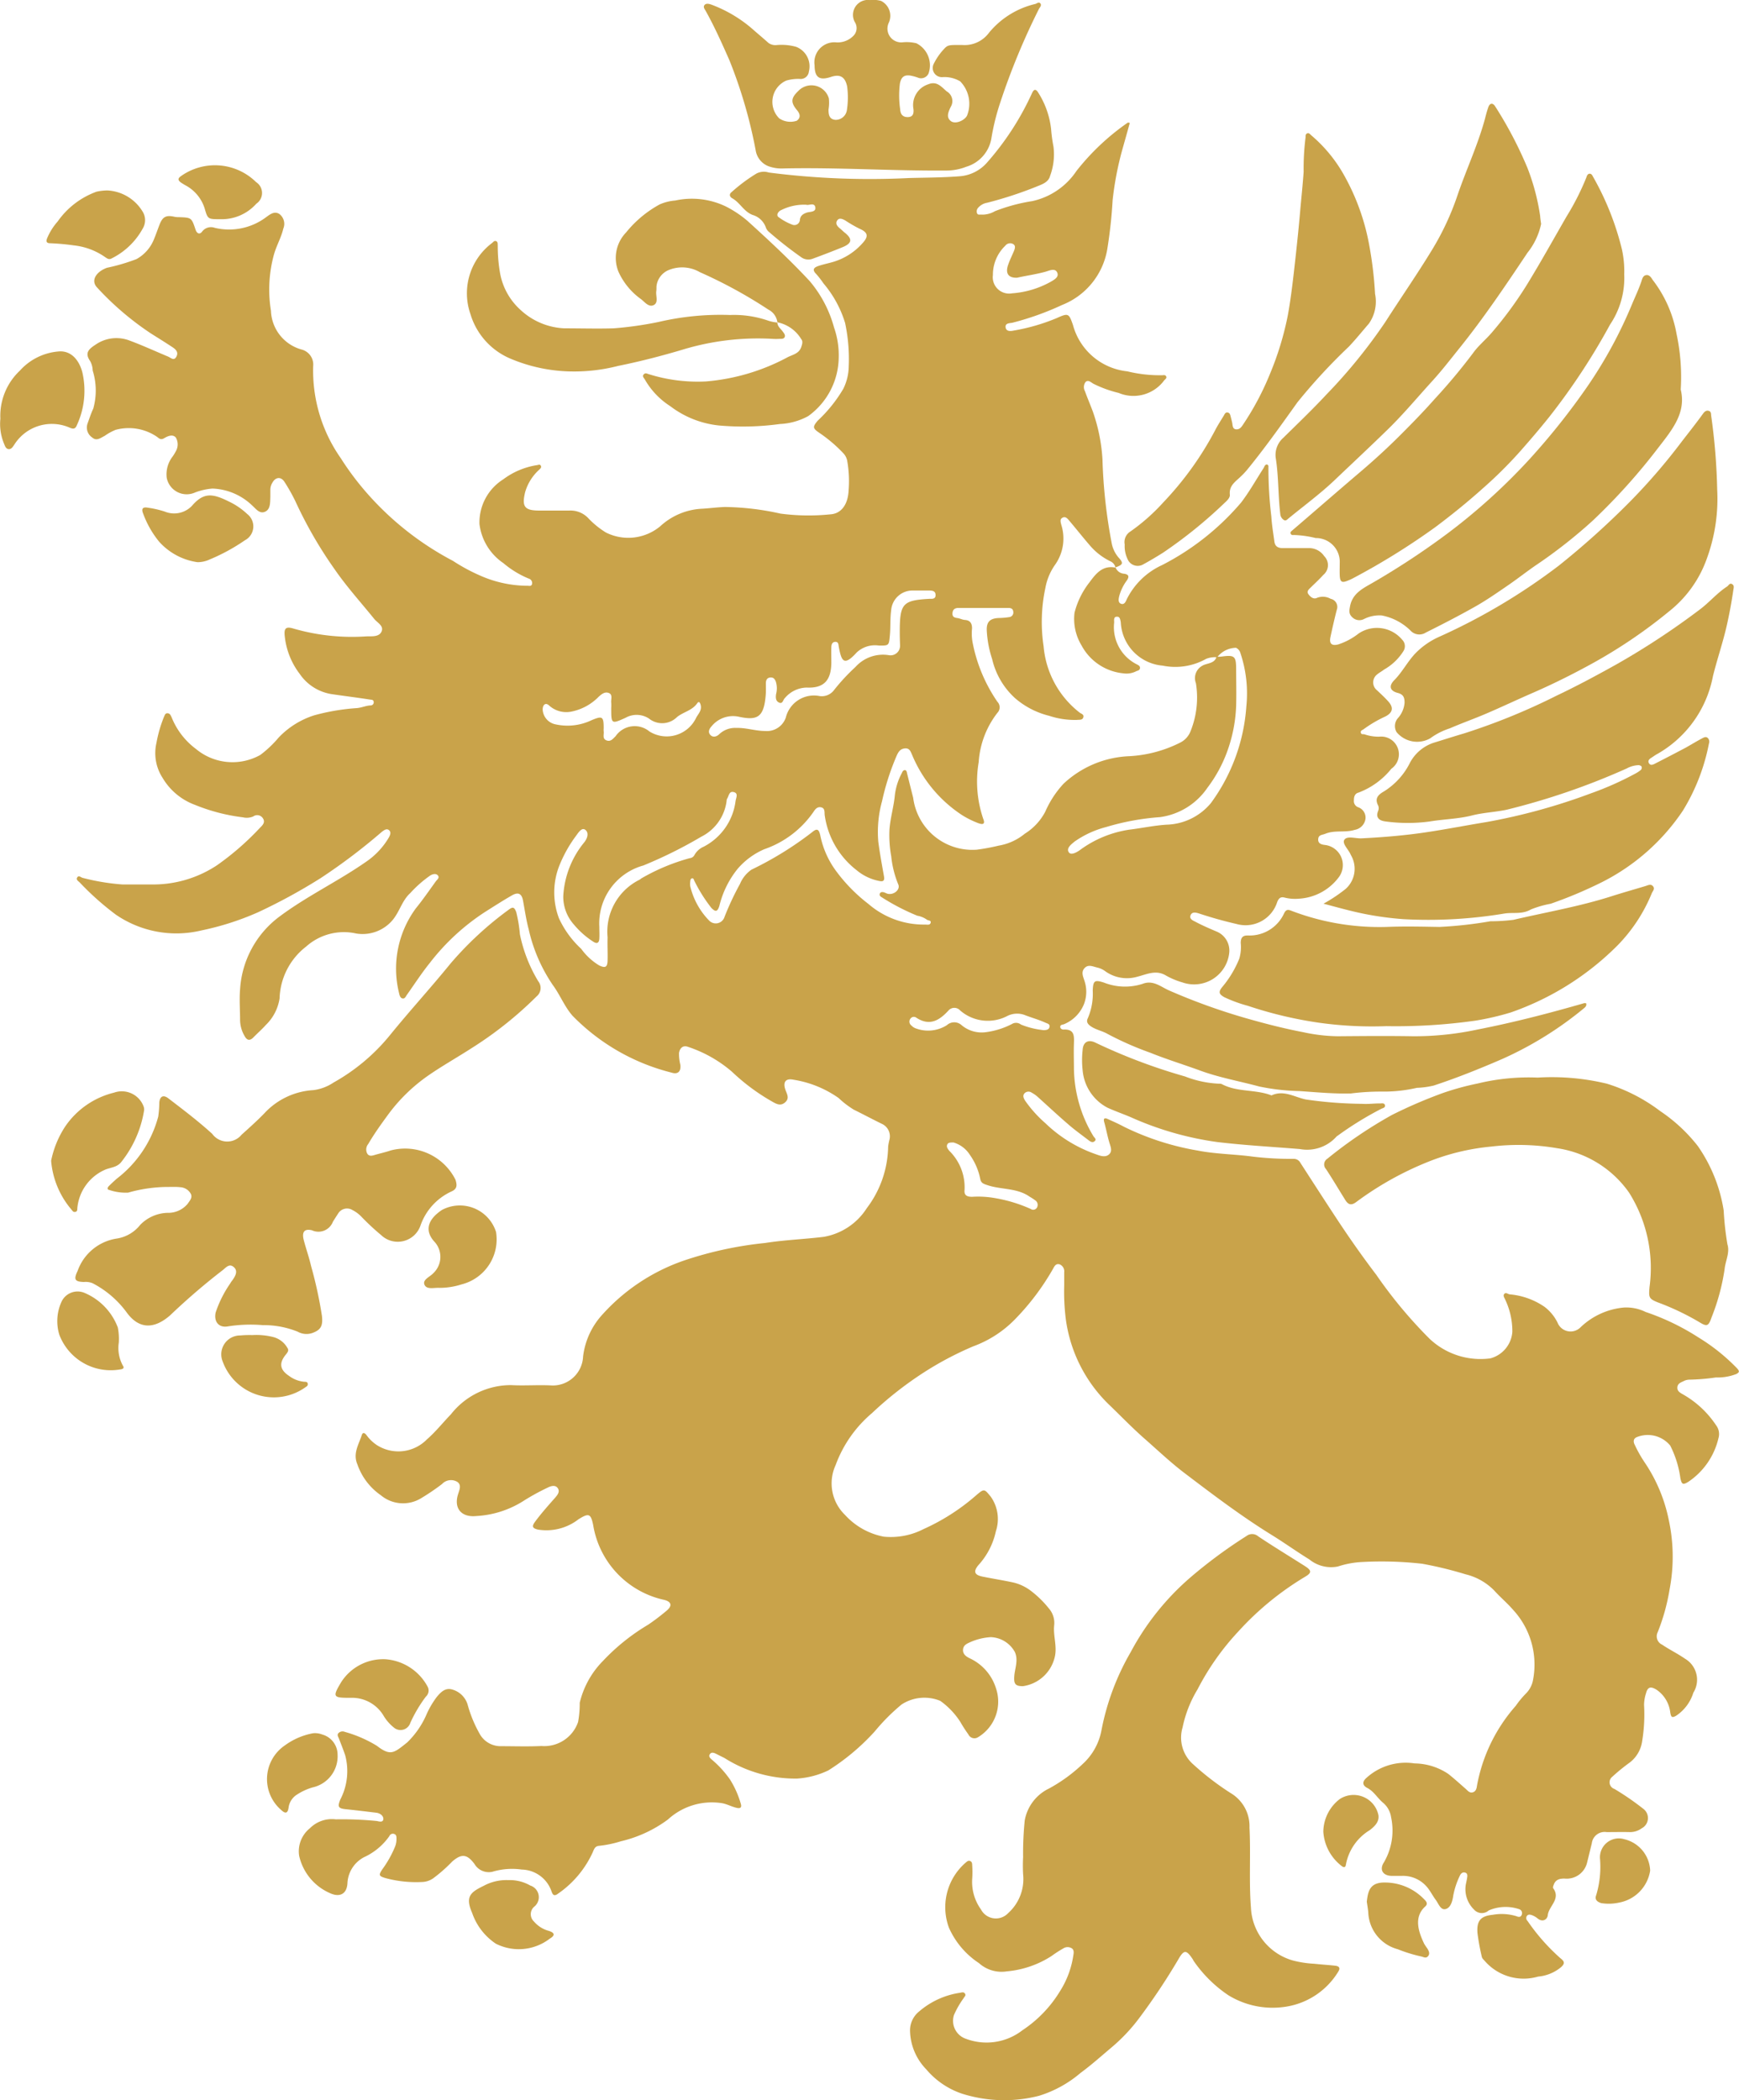
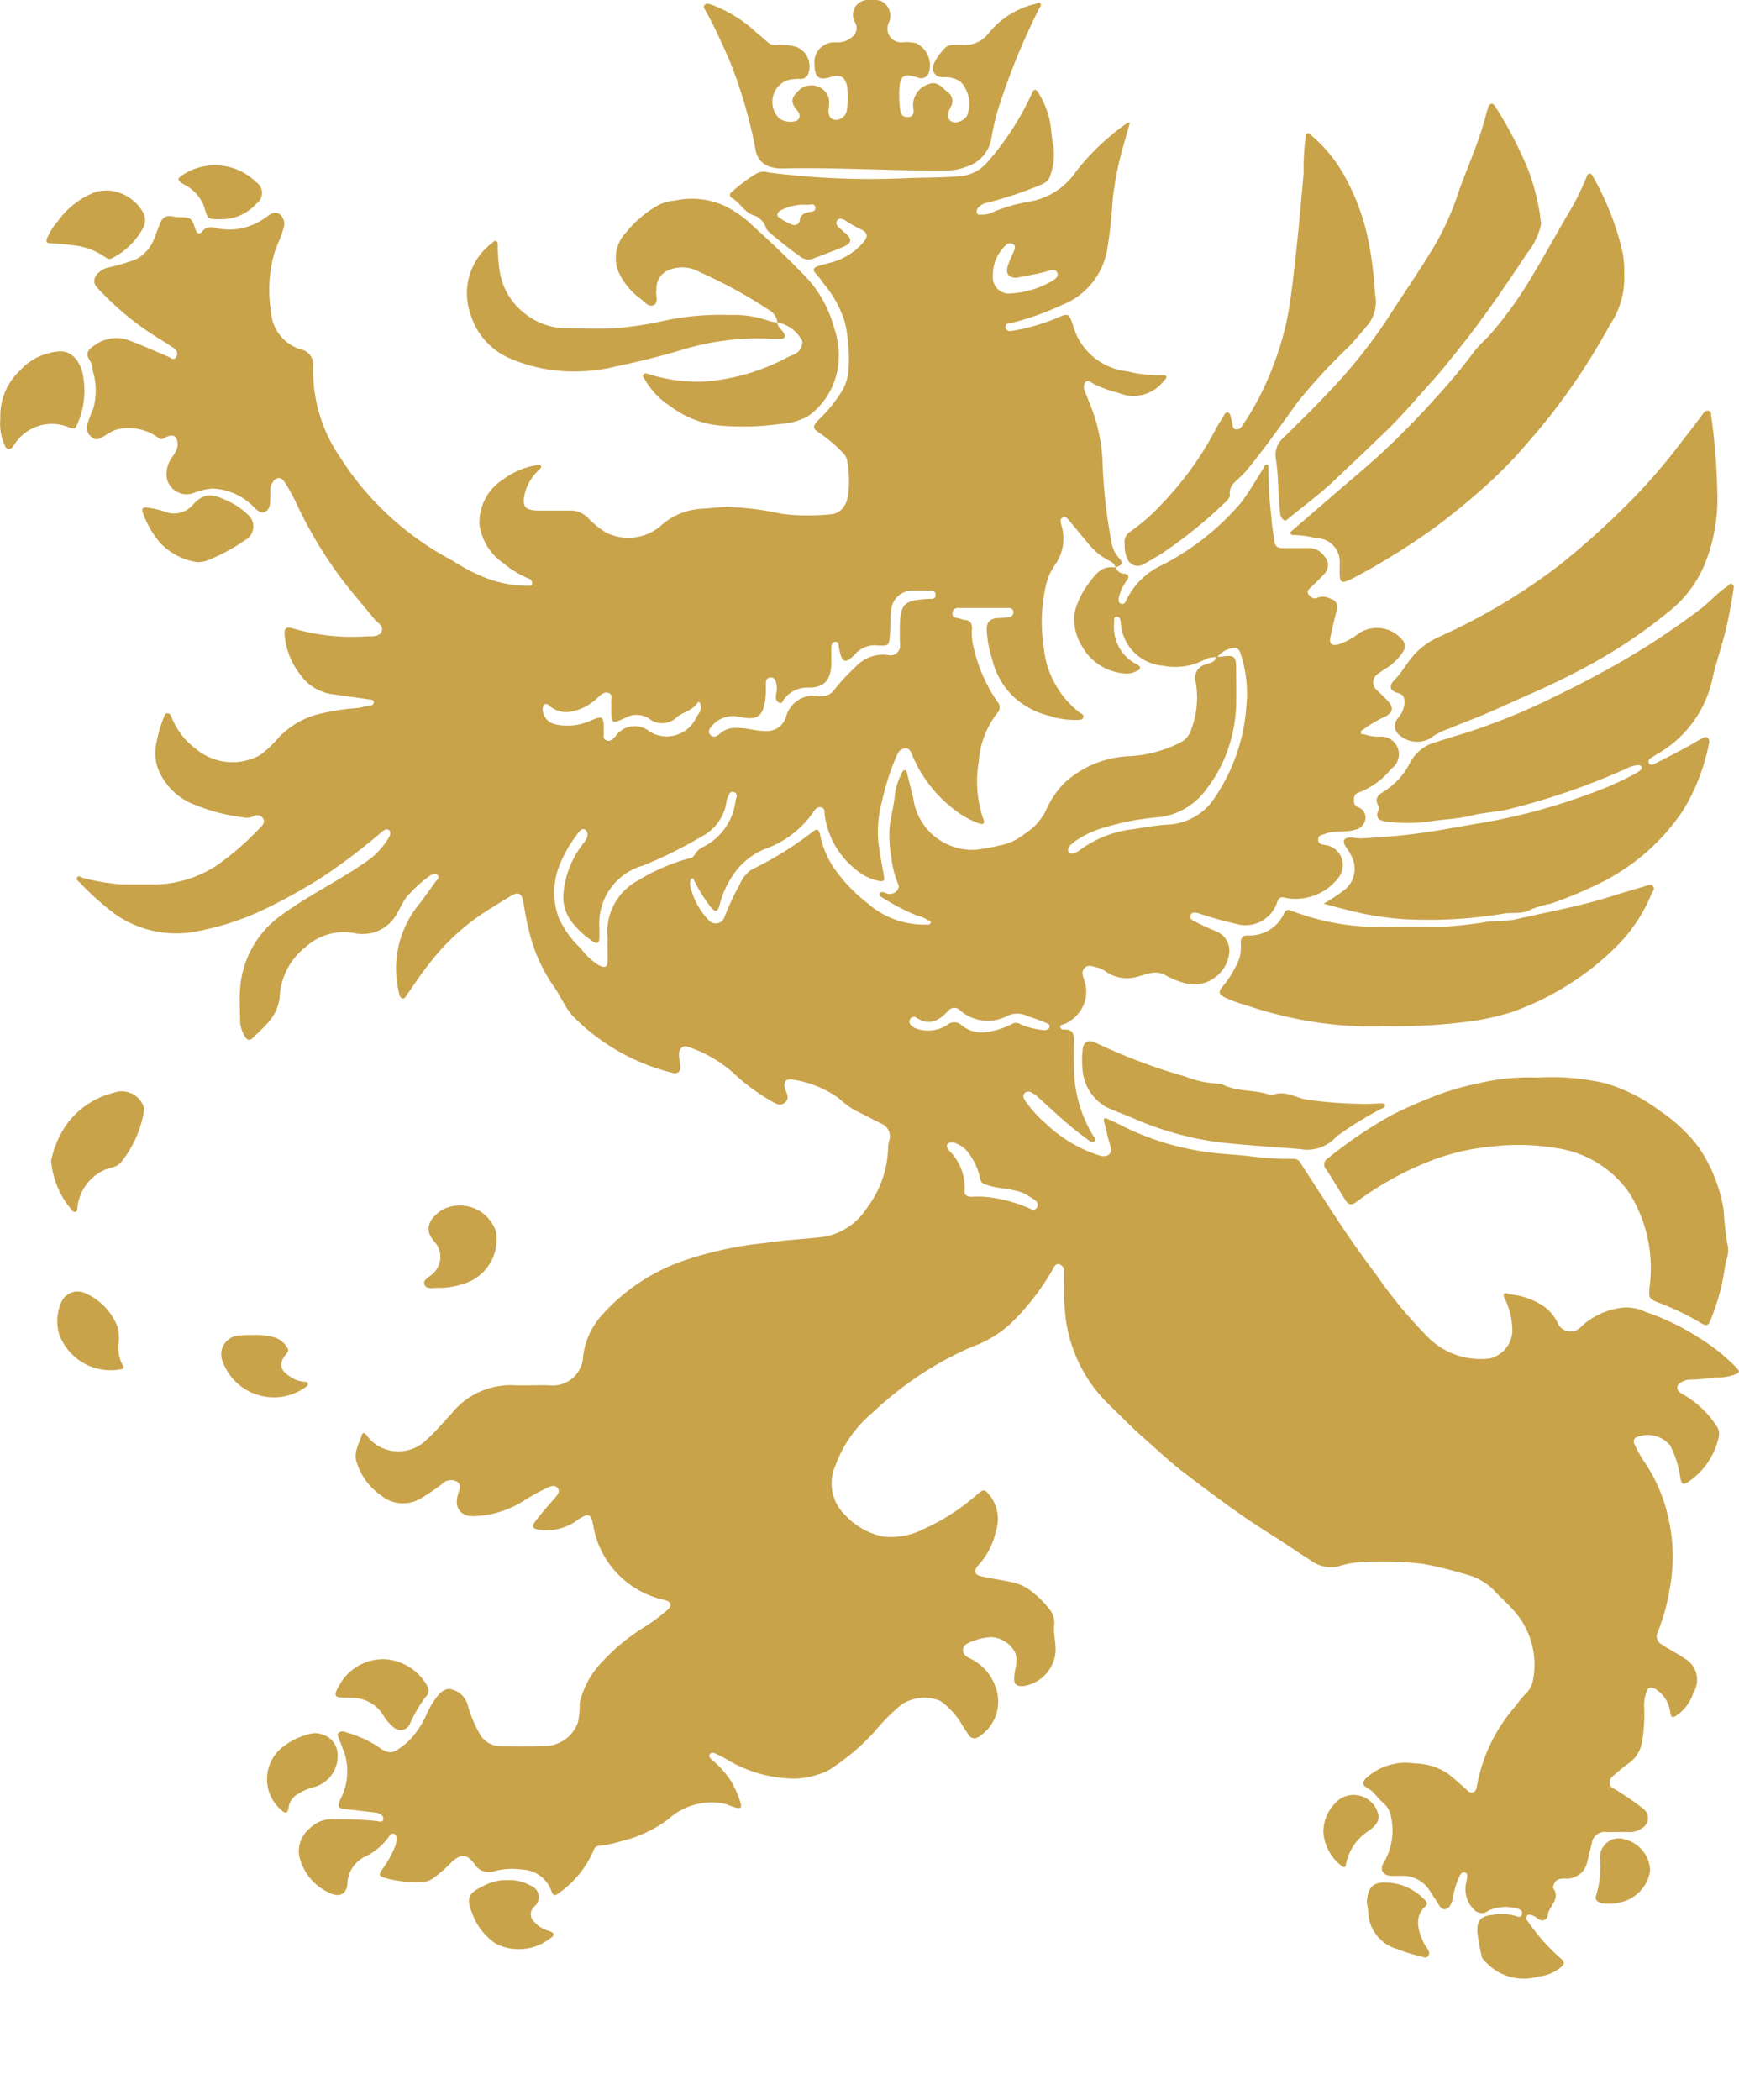
<svg xmlns="http://www.w3.org/2000/svg" id="7e2457ff-418d-442e-8fee-9930f62ed35e" data-name="Layer 1" width="57" height="68.839" viewBox="0 0 57 68.839">
  <title>grif77-57</title>
-   <path d="M26.027,12.042a1.183,1.183,0,0,1,.792.555c.059.072.026.168,0,.257-.079.232-.3.256-.476.351a6.808,6.808,0,0,1-2.65.777,5.369,5.369,0,0,1-1.852-.232c-.065-.017-.129-.058-.184,0s.009.119.038.171a2.518,2.518,0,0,0,.831.873,3.17,3.17,0,0,0,1.594.633,8.772,8.772,0,0,0,2-.049,2.106,2.106,0,0,0,.928-.259,2.4,2.4,0,0,0,1-1.92,2.764,2.764,0,0,0-.154-.982,3.922,3.922,0,0,0-.8-1.523c-.643-.693-1.337-1.336-2.038-1.973a3.716,3.716,0,0,0-.7-.468,2.569,2.569,0,0,0-1.665-.2,1.527,1.527,0,0,0-.515.13,3.63,3.63,0,0,0-1.1.917,1.194,1.194,0,0,0-.247,1.294,2.241,2.241,0,0,0,.748.9c.112.091.253.281.421.177.14-.087.048-.288.067-.438.009-.065,0-.131.012-.2a.651.651,0,0,1,.359-.485,1.156,1.156,0,0,1,1.057.054,15.4,15.4,0,0,1,2.249,1.224.539.539,0,0,1,.293.416,1.292,1.292,0,0,1-.332-.072,3.457,3.457,0,0,0-1.224-.176,8.87,8.87,0,0,0-2.345.23,11.784,11.784,0,0,1-1.468.207c-.538.021-1.078.005-1.617.005a2.25,2.25,0,0,1-1.433-.6,2.141,2.141,0,0,1-.676-1.214,5.136,5.136,0,0,1-.073-.9c0-.054.007-.124-.06-.147-.052-.018-.088.029-.124.061a2.064,2.064,0,0,0-.714,2.329,2.3,2.3,0,0,0,1.293,1.455,5.355,5.355,0,0,0,1.908.426,5.9,5.9,0,0,0,1.641-.179c.709-.143,1.411-.324,2.1-.529a8.514,8.514,0,0,1,2.966-.357c.072,0,.147,0,.22,0s.142.016.174-.057-.022-.126-.059-.177C26.138,12.254,26.032,12.178,26.027,12.042Zm11.086,8.047c.248-.091.269-.138.1-.327a1.025,1.025,0,0,1-.225-.481,17.2,17.2,0,0,1-.3-2.734A5.519,5.519,0,0,0,36.378,15c-.083-.231-.183-.454-.268-.683a.283.283,0,0,1,.018-.3c.092-.092.181.01.262.053a3.729,3.729,0,0,0,.823.3,1.256,1.256,0,0,0,1.492-.405c.032-.044.1-.074.062-.143-.018-.04-.067-.036-.11-.031a4.459,4.459,0,0,1-1.157-.127,2.075,2.075,0,0,1-1.783-1.524c-.129-.38-.15-.393-.532-.221a6.508,6.508,0,0,1-1.4.407c-.1.02-.259.047-.278-.116-.012-.13.141-.123.227-.139a9.187,9.187,0,0,0,1.626-.583,2.393,2.393,0,0,0,1.482-1.813,14.76,14.76,0,0,0,.178-1.622A11.161,11.161,0,0,1,37.332,6.4c.083-.294.165-.588.25-.886-.041,0-.062-.014-.069-.007a7.822,7.822,0,0,0-1.685,1.583,2.332,2.332,0,0,1-1.448.989,5.67,5.67,0,0,0-1.224.331.826.826,0,0,1-.442.112c-.054-.008-.123.024-.148-.051a.182.182,0,0,1,.029-.162.5.5,0,0,1,.313-.178A12.5,12.5,0,0,0,34.6,7.577c.149-.06.326-.133.375-.323a2.076,2.076,0,0,0,.111-.961A4.936,4.936,0,0,1,35,5.716a2.791,2.791,0,0,0-.421-1.187c-.1-.162-.161-.093-.215.027A9.17,9.17,0,0,1,32.916,6.8,1.339,1.339,0,0,1,32,7.267c-.544.038-1.093.041-1.638.051a25.771,25.771,0,0,1-4.611-.181.531.531,0,0,0-.407.036,5.706,5.706,0,0,0-.836.628c-.068.074-.016.15.049.185.254.141.377.435.664.544a.657.657,0,0,1,.438.421.333.333,0,0,0,.1.137,13.176,13.176,0,0,0,1.054.827.4.4,0,0,0,.4.044c.32-.118.64-.241.956-.369s.34-.274.059-.494c-.051-.04-.1-.091-.147-.13C27.993,8.9,27.935,8.8,28,8.713s.177-.048.265,0a4.93,4.93,0,0,0,.466.269c.26.111.308.236.121.449a2.085,2.085,0,0,1-.981.64c-.156.045-.317.076-.473.127-.14.047-.245.112-.086.27a2.773,2.773,0,0,1,.238.308,3.676,3.676,0,0,1,.708,1.3,5.867,5.867,0,0,1,.119,1.431,1.735,1.735,0,0,1-.178.727,4.773,4.773,0,0,1-.839,1.045c-.167.2-.175.249.051.4a4.6,4.6,0,0,1,.783.664.455.455,0,0,1,.127.23,3.733,3.733,0,0,1,.051,1c-.02.449-.233.756-.6.777a6.94,6.94,0,0,1-1.636-.025,8.705,8.705,0,0,0-1.813-.216c-.245.008-.488.038-.73.055a2.161,2.161,0,0,0-1.393.576,1.63,1.63,0,0,1-1.778.206,2.832,2.832,0,0,1-.57-.46.8.8,0,0,0-.635-.26q-.49,0-.981,0c-.485,0-.58-.13-.466-.6a1.583,1.583,0,0,1,.457-.737c.038-.037.1-.079.05-.144-.027-.039-.072-.017-.112-.01a2.477,2.477,0,0,0-1.112.467,1.668,1.668,0,0,0-.779,1.469,1.808,1.808,0,0,0,.783,1.275,3.046,3.046,0,0,0,.829.508.151.151,0,0,1,.114.17c-.021.107-.115.058-.182.065a3.859,3.859,0,0,1-1.537-.341,5.882,5.882,0,0,1-.875-.475,9.822,9.822,0,0,1-2.7-2.087,9.324,9.324,0,0,1-.976-1.278,4.983,4.983,0,0,1-.905-3.013.508.508,0,0,0-.39-.551,1.371,1.371,0,0,1-.993-1.268,4.309,4.309,0,0,1,.1-1.868c.081-.284.229-.539.3-.825a.407.407,0,0,0-.13-.481c-.159-.1-.3.008-.425.1a2.028,2.028,0,0,1-1.691.354.365.365,0,0,0-.416.125c-.078.105-.17.067-.213-.061-.134-.4-.135-.4-.547-.413a.593.593,0,0,1-.146-.013c-.27-.059-.385,0-.483.246-.065.166-.122.337-.192.5a1.282,1.282,0,0,1-.571.642,6.184,6.184,0,0,1-.968.283c-.353.131-.535.417-.325.643a9.635,9.635,0,0,0,1.78,1.518c.232.15.468.293.7.446.11.072.193.177.12.311s-.181.03-.271-.007C5.638,13,5.223,12.8,4.8,12.646a1.2,1.2,0,0,0-1.117.138c-.22.142-.359.269-.171.538a.686.686,0,0,1,.082.306,2.187,2.187,0,0,1,.019,1.247c-.075.162-.131.332-.191.5a.4.4,0,0,0,.159.452c.143.124.275.007.4-.053a1.775,1.775,0,0,1,.362-.2,1.644,1.644,0,0,1,1.35.222c.072.049.132.115.238.052s.282-.141.382-.02a.446.446,0,0,1,0,.445c-.023.059-.071.109-.1.167a.933.933,0,0,0-.2.706.668.668,0,0,0,.933.477,2.046,2.046,0,0,1,.567-.128,1.991,1.991,0,0,1,1.293.547c.127.111.25.292.43.213s.166-.3.174-.479c0-.082,0-.163,0-.245a.465.465,0,0,1,.069-.232c.108-.19.285-.2.4-.014a5.542,5.542,0,0,1,.348.618,13.923,13.923,0,0,0,1.291,2.24c.394.572.858,1.085,1.294,1.622.107.133.342.233.234.436-.087.164-.313.135-.491.139a6.911,6.911,0,0,1-2.371-.25c-.273-.086-.332-.016-.3.269a2.44,2.44,0,0,0,.488,1.213,1.569,1.569,0,0,0,1.041.662c.417.06.836.111,1.253.177.055.009.125,0,.132.078a.1.1,0,0,1-.1.115c-.156.006-.3.076-.453.089a7.064,7.064,0,0,0-1.395.236,2.8,2.8,0,0,0-1.167.731,3.522,3.522,0,0,1-.6.569,1.868,1.868,0,0,1-2.111-.2A2.406,2.406,0,0,1,6.174,25c-.028-.061-.06-.126-.132-.132s-.1.077-.126.132a4.3,4.3,0,0,0-.239.841,1.493,1.493,0,0,0,.2,1.144,2.061,2.061,0,0,0,1.061.885,6.071,6.071,0,0,0,1.573.409.538.538,0,0,0,.338-.028.222.222,0,0,1,.322.066c.078.124-.014.221-.1.3A9.023,9.023,0,0,1,7.659,29.85a3.788,3.788,0,0,1-2.068.63c-.343,0-.686,0-1.03,0a7.209,7.209,0,0,1-1.3-.214c-.064-.013-.136-.1-.189-.007-.039.07.046.113.089.158A9.22,9.22,0,0,0,4.35,31.469a3.5,3.5,0,0,0,2.8.517A9.326,9.326,0,0,0,9,31.393a18.313,18.313,0,0,0,2.065-1.114,19.306,19.306,0,0,0,2-1.513c.073-.058.157-.125.238-.055s.029.174-.014.248a2.47,2.47,0,0,1-.75.792c-.909.634-1.916,1.113-2.808,1.775a3.214,3.214,0,0,0-1.312,2.4c-.032.332,0,.668,0,1.005a1.057,1.057,0,0,0,.142.513c.08.148.173.189.3.051s.273-.259.4-.4a1.536,1.536,0,0,0,.453-.872,2.232,2.232,0,0,1,.871-1.7,1.847,1.847,0,0,1,1.639-.429,1.286,1.286,0,0,0,1.2-.447c.226-.273.305-.636.573-.877a3.87,3.87,0,0,1,.659-.58c.082-.046.182-.074.248.005s-.028.134-.068.19c-.216.3-.423.6-.654.881a3.343,3.343,0,0,0-.552,2.787c.011.068.031.158.115.172s.1-.065.141-.118c.249-.354.485-.717.754-1.052A7.293,7.293,0,0,1,16.422,31.4c.3-.186.589-.379.894-.552.216-.122.33-.065.374.176.057.313.1.624.183.932a5.278,5.278,0,0,0,.792,1.829c.237.32.381.7.645,1a6.9,6.9,0,0,0,3.244,1.863c.205.068.313-.037.29-.254a1.443,1.443,0,0,1-.045-.387c.028-.175.141-.257.3-.2a4.273,4.273,0,0,1,1.435.814,6.664,6.664,0,0,0,1.32.979c.137.079.269.163.423.026s.062-.269.013-.4c-.095-.26,0-.4.262-.34a3.521,3.521,0,0,1,1.478.6,2.963,2.963,0,0,0,.5.381c.3.152.608.315.915.466a.444.444,0,0,1,.247.529,1.48,1.48,0,0,0-.041.215,3.43,3.43,0,0,1-.694,2.018,2.092,2.092,0,0,1-1.417.94c-.637.074-1.278.1-1.914.2a12.133,12.133,0,0,0-2.659.574A6.4,6.4,0,0,0,20.24,44.64a2.479,2.479,0,0,0-.583,1.322.991.991,0,0,1-1.011.949c-.448-.021-.9.016-1.349-.011a2.507,2.507,0,0,0-1.973.956c-.262.273-.5.573-.787.823a1.306,1.306,0,0,1-1.644.185,1.355,1.355,0,0,1-.332-.322c-.061-.078-.123-.11-.157-.006-.1.31-.3.6-.146.959a2.061,2.061,0,0,0,.768,1.015,1.138,1.138,0,0,0,1.3.111,7.817,7.817,0,0,0,.706-.479.4.4,0,0,1,.5-.07c.145.1.073.259.028.4-.146.459.106.775.6.721a3.209,3.209,0,0,0,1.521-.482,7.8,7.8,0,0,1,.812-.449c.11-.057.254-.1.335.018s-.011.229-.1.323a9.667,9.667,0,0,0-.642.768c-.107.149-.111.213.088.263a1.713,1.713,0,0,0,1.33-.338c.339-.2.405-.19.482.189a3,3,0,0,0,2.334,2.454c.224.06.266.18.088.342a7.628,7.628,0,0,1-.622.471,7.089,7.089,0,0,0-1.48,1.189,2.859,2.859,0,0,0-.761,1.37,3.434,3.434,0,0,1-.055.631,1.168,1.168,0,0,1-1.2.786c-.44.022-.883,0-1.324.01a.78.78,0,0,1-.677-.366,4.149,4.149,0,0,1-.422-1.011.733.733,0,0,0-.486-.477c-.236-.073-.385.074-.52.237a2.907,2.907,0,0,0-.325.545,2.8,2.8,0,0,1-.643.944c-.429.347-.54.462-1,.111a4.069,4.069,0,0,0-1.047-.453.19.19,0,0,0-.208.04c-.054.062-.007.122.016.179.071.183.143.366.205.554a2.01,2.01,0,0,1-.161,1.445c-.1.247-.065.29.2.316.331.036.663.078.994.117.121.015.222.092.218.2,0,.129-.147.083-.218.068a11.38,11.38,0,0,0-1.343-.053,1.027,1.027,0,0,0-.846.293.969.969,0,0,0-.354.9,1.746,1.746,0,0,0,1,1.224c.33.157.57.033.584-.334a1.018,1.018,0,0,1,.543-.839c.3-.2.652-.341.831-.692a.126.126,0,0,1,.165-.069c.063.024.068.087.068.146a.687.687,0,0,1-.043.26,3.7,3.7,0,0,1-.423.744c-.127.193-.118.226.11.291a3.689,3.689,0,0,0,1.236.123.674.674,0,0,0,.317-.116,4.957,4.957,0,0,0,.625-.547c.311-.273.491-.246.731.075a.546.546,0,0,0,.59.256,2.168,2.168,0,0,1,.961-.071,1.058,1.058,0,0,1,.976.714c.044.126.093.168.224.069A3.347,3.347,0,0,0,19.979,62.2c.04-.1.071-.2.208-.21a4.372,4.372,0,0,0,.715-.151,4.184,4.184,0,0,0,1.542-.713,2.132,2.132,0,0,1,1.783-.535c.164.038.3.116.462.152.139.033.178-.016.146-.128a2.984,2.984,0,0,0-.355-.8,3.252,3.252,0,0,0-.572-.634c-.058-.051-.15-.111-.087-.2s.151-.028.225.005.159.081.241.119a4.368,4.368,0,0,0,2.385.679,2.745,2.745,0,0,0,1.031-.267,7.2,7.2,0,0,0,1.515-1.292,6.446,6.446,0,0,1,.877-.879,1.375,1.375,0,0,1,1.274-.123,2.563,2.563,0,0,1,.654.687c.08.144.174.279.266.414a.216.216,0,0,0,.314.092,1.357,1.357,0,0,0,.59-1.608,1.608,1.608,0,0,0-.859-.98c-.123-.059-.234-.127-.22-.29s.135-.193.246-.246a1.978,1.978,0,0,1,.662-.161.948.948,0,0,1,.788.485c.123.268,0,.528-.016.792s.024.33.279.331a1.241,1.241,0,0,0,1.033-.908c.111-.372-.045-.73,0-1.093a.738.738,0,0,0-.176-.547,3.123,3.123,0,0,0-.558-.55,1.533,1.533,0,0,0-.613-.3c-.332-.072-.67-.124-1-.192-.268-.053-.312-.165-.137-.377a2.411,2.411,0,0,0,.574-1.114,1.269,1.269,0,0,0-.171-1.135c-.206-.247-.211-.266-.462-.055a6.986,6.986,0,0,1-1.741,1.12,2.342,2.342,0,0,1-1.3.251,2.274,2.274,0,0,1-1.275-.713,1.434,1.434,0,0,1-.308-1.633,4.06,4.06,0,0,1,1.19-1.7,11.822,11.822,0,0,1,1.646-1.294,10.721,10.721,0,0,1,1.676-.892,3.7,3.7,0,0,0,1.346-.866,8.047,8.047,0,0,0,1.253-1.649c.052-.09.1-.213.233-.173.117.039.146.147.149.26,0,.137,0,.276,0,.416a7.167,7.167,0,0,0,.053,1.124A4.8,4.8,0,0,0,36.87,47.5c.4.382.783.779,1.2,1.149s.819.75,1.256,1.085a35.428,35.428,0,0,0,2.894,2.06c.423.26.825.554,1.25.811a1.111,1.111,0,0,0,.935.232,2.986,2.986,0,0,1,.811-.147,11.89,11.89,0,0,1,1.95.056,12.744,12.744,0,0,1,1.421.346,1.961,1.961,0,0,1,.945.533c.193.216.422.406.613.629a2.633,2.633,0,0,1,.659,2.289A.809.809,0,0,1,50.58,57a2.935,2.935,0,0,0-.343.41,5.407,5.407,0,0,0-1.272,2.621c-.008.085-.032.186-.137.214s-.163-.055-.23-.115c-.191-.166-.38-.333-.576-.492a2.021,2.021,0,0,0-1.1-.342,1.919,1.919,0,0,0-1.584.478c-.151.135-.12.247.032.326.216.115.333.329.512.482a.756.756,0,0,1,.269.477,2.086,2.086,0,0,1-.236,1.481c-.156.233-.041.433.246.446.115,0,.229,0,.34,0a1.03,1.03,0,0,1,.806.337c.122.137.2.3.3.44.095.124.159.354.332.308s.224-.269.249-.447a2.723,2.723,0,0,1,.214-.646c.035-.073.086-.127.174-.1s.077.095.067.164-.028.142-.041.214a.933.933,0,0,0,.264.83.341.341,0,0,0,.486.033,1.4,1.4,0,0,1,1.009-.036.142.142,0,0,1,.068.187c-.036.079-.107.064-.171.038a1.615,1.615,0,0,0-.774-.044c-.4.035-.531.194-.5.595a6.164,6.164,0,0,0,.14.766.367.367,0,0,0,.107.157,1.7,1.7,0,0,0,1.737.505,1.392,1.392,0,0,0,.757-.313c.115-.1.123-.177-.021-.286a6.649,6.649,0,0,1-1.084-1.218.126.126,0,0,1-.028-.158c.042-.069.114-.055.176-.032a.559.559,0,0,1,.172.095c.17.144.323.041.339-.1.036-.3.438-.53.177-.885-.014-.021.01-.078.022-.116.058-.167.187-.2.351-.2a.683.683,0,0,0,.731-.489c.058-.221.108-.443.163-.664a.425.425,0,0,1,.491-.37c.253,0,.5,0,.76,0a.638.638,0,0,0,.39-.126.376.376,0,0,0,.065-.621,8.2,8.2,0,0,0-.963-.666.228.228,0,0,1-.066-.4,6.427,6.427,0,0,1,.565-.459,1.057,1.057,0,0,0,.409-.7,5.612,5.612,0,0,0,.066-1.193,1.287,1.287,0,0,1,.063-.384c.066-.232.184-.21.342-.115a1.032,1.032,0,0,1,.453.749c.03.15.063.177.2.095a1.42,1.42,0,0,0,.557-.752.8.8,0,0,0-.274-1.114c-.241-.174-.505-.294-.749-.459a.3.3,0,0,1-.147-.4,6.732,6.732,0,0,0,.39-1.409,5.714,5.714,0,0,0-.026-2.279,5.124,5.124,0,0,0-.776-1.862,4.415,4.415,0,0,1-.34-.592c-.055-.1-.047-.2.062-.253a.957.957,0,0,1,1.1.274,3.312,3.312,0,0,1,.333,1.067c.042.21.086.232.253.127a2.373,2.373,0,0,0,1-1.431.489.489,0,0,0-.073-.424,3.169,3.169,0,0,0-1.093-1.026c-.095-.053-.193-.105-.184-.232s.109-.15.2-.194a.436.436,0,0,1,.209-.053,6.384,6.384,0,0,0,.852-.07,1.7,1.7,0,0,0,.668-.111c.1-.053.114-.088.038-.177a6.2,6.2,0,0,0-1.273-1.022,7.875,7.875,0,0,0-1.733-.838,1.514,1.514,0,0,0-.712-.143,2.357,2.357,0,0,0-1.417.644.46.46,0,0,1-.759-.15,1.477,1.477,0,0,0-.43-.521,2.363,2.363,0,0,0-1.136-.405c-.062-.01-.122-.082-.177-.016s0,.124.027.182a2.37,2.37,0,0,1,.235,1.063.971.971,0,0,1-.723.868,2.419,2.419,0,0,1-2-.652,14.561,14.561,0,0,1-1.732-2.079c-.43-.561-.837-1.14-1.228-1.73q-.638-.967-1.265-1.948a.244.244,0,0,0-.216-.129,12,12,0,0,1-1.338-.072c-.6-.078-1.213-.079-1.815-.2a8.835,8.835,0,0,1-2.406-.774c-.175-.093-.351-.176-.531-.253-.095-.04-.164-.04-.123.1.062.22.1.448.168.666.041.137.106.285-.01.39s-.278.054-.418,0a4.485,4.485,0,0,1-1.669-1.022,3.973,3.973,0,0,1-.668-.744c-.043-.076-.081-.15-.024-.226a.176.176,0,0,1,.244-.028.894.894,0,0,1,.181.124c.344.307.685.624,1.036.927.206.179.431.341.651.512.062.045.135.087.2.023s-.016-.113-.045-.166a4.369,4.369,0,0,1-.636-2.2c0-.28-.008-.559,0-.835.007-.241.02-.47-.327-.457-.047,0-.126-.022-.123-.095s.082-.061.133-.085a1.2,1.2,0,0,0,.645-.655,1.127,1.127,0,0,0,.014-.766c-.044-.143-.111-.292.009-.416s.272-.048.415-.016a.711.711,0,0,1,.263.123,1.217,1.217,0,0,0,1.048.179c.309-.073.614-.244.94-.039a2.456,2.456,0,0,0,.539.225,1.16,1.16,0,0,0,1.536-.967.685.685,0,0,0-.4-.693c-.237-.1-.478-.205-.709-.327-.073-.04-.206-.094-.157-.214s.19-.086.282-.056c.4.133.807.246,1.22.343a1.09,1.09,0,0,0,1.335-.713c.045-.143.123-.188.254-.15a1.436,1.436,0,0,0,.461.034,1.761,1.761,0,0,0,1.311-.709A.664.664,0,0,0,44,29.191c-.1-.013-.245-.037-.227-.2.014-.138.136-.129.234-.169.313-.127.649-.033.966-.128a.428.428,0,0,0,.35-.363.358.358,0,0,0-.242-.378.214.214,0,0,1-.137-.231c0-.12.036-.22.153-.25a2.527,2.527,0,0,0,1.073-.78.58.58,0,0,0-.4-1.051,1.453,1.453,0,0,1-.477-.076c-.04-.017-.108.007-.123-.057s.06-.085.1-.12a4,4,0,0,1,.713-.416c.237-.127.267-.291.086-.491-.114-.127-.241-.244-.366-.361a.327.327,0,0,1,.006-.527c.068-.058.15-.1.221-.153a1.8,1.8,0,0,0,.631-.6.306.306,0,0,0-.04-.382,1.074,1.074,0,0,0-1.425-.2,2.145,2.145,0,0,1-.667.357c-.206.054-.3-.022-.257-.234.067-.3.133-.6.208-.9a.267.267,0,0,0-.2-.36.519.519,0,0,0-.446-.033c-.116.058-.226-.036-.288-.126s.032-.164.093-.226c.129-.135.269-.262.4-.4a.415.415,0,0,0,.031-.617.591.591,0,0,0-.5-.263c-.286,0-.572,0-.858,0-.154,0-.255-.056-.274-.215-.038-.274-.083-.547-.1-.822a13.691,13.691,0,0,1-.095-1.632.07.07,0,0,0-.055-.073c-.069.011-.077.076-.107.121-.243.376-.459.77-.734,1.127a8.5,8.5,0,0,1-2.587,2.05,2.4,2.4,0,0,0-1.16,1.131c-.03.076-.069.193-.185.148s-.083-.155-.066-.239a1.5,1.5,0,0,1,.254-.527c.086-.128.063-.2-.085-.22a.331.331,0,0,1-.285-.2ZM34.083,62.35c0,.189-.015.378,0,.564a1.5,1.5,0,0,1-.49,1.276.549.549,0,0,1-.891-.123,1.544,1.544,0,0,1-.288-1.015,3.069,3.069,0,0,0,0-.418c0-.056,0-.122-.06-.15s-.118.023-.17.064a1.935,1.935,0,0,0-.53,2.119,2.651,2.651,0,0,0,.985,1.159,1.111,1.111,0,0,0,.911.271,3.21,3.21,0,0,0,1.46-.5,3.611,3.611,0,0,1,.391-.251.258.258,0,0,1,.281,0c.076.053.062.148.047.228a3.053,3.053,0,0,1-.43,1.161,4.1,4.1,0,0,1-1.251,1.288,1.918,1.918,0,0,1-1.843.285.626.626,0,0,1-.4-.783,3.217,3.217,0,0,1,.314-.548c.023-.049.086-.1.048-.154s-.117-.034-.178-.025a2.63,2.63,0,0,0-1.315.611.8.8,0,0,0-.3.615,1.847,1.847,0,0,0,.529,1.279,2.66,2.66,0,0,0,1.175.805,4.554,4.554,0,0,0,2.526.068,3.794,3.794,0,0,0,1.359-.749c.346-.257.668-.545.995-.823a5.652,5.652,0,0,0,.907-.956,20.194,20.194,0,0,0,1.3-1.948c.189-.328.265-.315.479.011.009.013.014.028.023.04a4.34,4.34,0,0,0,1.139,1.13,2.78,2.78,0,0,0,1.787.385A2.451,2.451,0,0,0,44.412,66.1c.081-.129.017-.183-.1-.2-.227-.025-.453-.04-.681-.066a3.4,3.4,0,0,1-.694-.1,1.888,1.888,0,0,1-1.386-1.742c-.068-.868,0-1.745-.045-2.619a1.264,1.264,0,0,0-.621-1.131,9.4,9.4,0,0,1-1.235-.952,1.179,1.179,0,0,1-.338-1.2,4.016,4.016,0,0,1,.492-1.241,8.476,8.476,0,0,1,1.329-1.894,9.636,9.636,0,0,1,2.182-1.791c.243-.141.234-.213-.006-.364-.507-.325-1.02-.64-1.522-.972a.3.3,0,0,0-.379-.009,16.027,16.027,0,0,0-1.845,1.36,8.51,8.51,0,0,0-1.953,2.449,8.123,8.123,0,0,0-.956,2.549,1.976,1.976,0,0,1-.621,1.118,4.95,4.95,0,0,1-1.1.8,1.444,1.444,0,0,0-.792,1.05A11.364,11.364,0,0,0,34.083,62.35ZM5.972,40.385c.21,0,.349-.009.488,0a.416.416,0,0,1,.344.206c.074.133-.028.237-.094.332a.821.821,0,0,1-.665.3,1.3,1.3,0,0,0-.891.392,1.22,1.22,0,0,1-.763.45A1.616,1.616,0,0,0,3.1,43.133c-.135.281-.093.349.207.362a.581.581,0,0,1,.287.047,3.206,3.206,0,0,1,1.091.928c.424.6.932.558,1.442.117a21.714,21.714,0,0,1,1.7-1.462c.114-.08.24-.243.38-.123s.051.3-.045.441c-.022.037-.05.068-.067.1a3.628,3.628,0,0,0-.478.956c-.059.29.107.505.4.451a5.083,5.083,0,0,1,1.148-.04,2.955,2.955,0,0,1,1.144.216.592.592,0,0,0,.473.045c.3-.106.354-.249.32-.565a13.982,13.982,0,0,0-.36-1.641c-.066-.288-.168-.562-.24-.846s.031-.38.271-.317c.351.088.487.03.685-.285.057-.089.114-.177.173-.266a.337.337,0,0,1,.471-.111,1.007,1.007,0,0,1,.275.2,7.456,7.456,0,0,0,.662.618.787.787,0,0,0,1.291-.317,1.924,1.924,0,0,1,1-1.107c.2-.083.206-.2.145-.39a1.844,1.844,0,0,0-2.127-.958c-.162.054-.329.092-.493.14-.1.026-.2.068-.269-.031a.28.28,0,0,1,.028-.32c.19-.323.408-.625.628-.93A5.514,5.514,0,0,1,14.6,36.723c.456-.311.937-.585,1.4-.88a12.368,12.368,0,0,0,2.136-1.7.357.357,0,0,0,.055-.5,4.834,4.834,0,0,1-.6-1.538,4.947,4.947,0,0,0-.118-.721c-.067-.179-.119-.181-.253-.079a11.134,11.134,0,0,0-1.911,1.771c-.64.788-1.328,1.539-1.97,2.329a6.453,6.453,0,0,1-1.861,1.562,1.58,1.58,0,0,1-.657.248,2.365,2.365,0,0,0-1.613.762c-.236.246-.491.475-.745.706A.608.608,0,0,1,7.5,38.65c-.455-.422-.95-.791-1.441-1.165-.165-.125-.274-.07-.295.137a3.345,3.345,0,0,1-.034.463,3.767,3.767,0,0,1-1.36,2.034c-.087.074-.17.153-.25.231-.041.042-.076.123.006.134a1.792,1.792,0,0,0,.621.092A4.633,4.633,0,0,1,5.972,40.385ZM43.929,31.1c.464.126.874.241,1.3.32a10.533,10.533,0,0,0,1.321.182,15.129,15.129,0,0,0,3.311-.184c.286-.047.586.034.87-.136a3.841,3.841,0,0,1,.653-.188,14.343,14.343,0,0,0,1.663-.7,6.983,6.983,0,0,0,2.668-2.353,6.671,6.671,0,0,0,.852-2.2.173.173,0,0,0-.041-.182c-.061-.05-.126-.016-.182.015-.176.1-.349.209-.529.3-.338.18-.676.354-1.016.529-.069.035-.145.069-.2-.013s.008-.136.074-.179.123-.083.186-.119A3.736,3.736,0,0,0,56.7,23.634c.135-.552.32-1.091.45-1.646q.136-.594.221-1.2c.013-.063.021-.142-.046-.177s-.11.045-.159.078c-.33.215-.586.52-.9.754a25.237,25.237,0,0,1-2.724,1.793c-.646.364-1.3.713-1.969,1.03a20.991,20.991,0,0,1-3.051,1.245c-.333.1-.668.2-.995.306a1.364,1.364,0,0,0-.758.643,2.329,2.329,0,0,1-.859.948c-.188.108-.314.23-.186.466a.242.242,0,0,1,0,.168c-.108.264.087.335.259.353a5.385,5.385,0,0,0,1.418,0c.465-.075.939-.079,1.4-.2.369-.094.754-.108,1.131-.185a22.8,22.8,0,0,0,3.94-1.354.9.9,0,0,1,.373-.107.152.152,0,0,1,.107.037.093.093,0,0,1-.032.13.891.891,0,0,1-.162.107,10.345,10.345,0,0,1-1.448.646,19.862,19.862,0,0,1-3.427.945c-.674.109-1.343.24-2.017.341-.7.1-1.389.159-2.087.2-.2.009-.473-.088-.559.04s.137.329.208.505a.1.1,0,0,0,.012.023.887.887,0,0,1-.177,1.091A5.782,5.782,0,0,1,43.929,31.1Zm9.857-20.624a3.076,3.076,0,0,0-.074-.821,8.938,8.938,0,0,0-.933-2.358c-.03-.058-.056-.131-.136-.122-.064.006-.083.073-.1.125a8.156,8.156,0,0,1-.641,1.29c-.428.732-.836,1.474-1.28,2.2A12.335,12.335,0,0,1,49.443,12.4c-.2.23-.435.424-.611.668-.38.531-.824,1.01-1.251,1.5-.365.411-.754.806-1.145,1.2-.427.426-.869.829-1.327,1.218-.738.627-1.468,1.261-2.2,1.892-.032.026-.068.05-.057.1a.082.082,0,0,0,.1.051,3.59,3.59,0,0,1,.722.095.782.782,0,0,1,.789.825c0,.131,0,.262,0,.393.009.227.065.263.269.177a1.313,1.313,0,0,0,.134-.06A23,23,0,0,0,47.6,18.755q.811-.607,1.567-1.28a13.364,13.364,0,0,0,1.191-1.189c.331-.372.65-.748.963-1.135a21.956,21.956,0,0,0,2-3.036A2.7,2.7,0,0,0,53.786,10.473Zm3.047,7.05a19.549,19.549,0,0,0-.2-2.434c0-.059-.012-.123-.073-.143-.095-.031-.157.038-.2.1-.218.3-.452.6-.681.894a19.1,19.1,0,0,1-1.7,1.973,27.624,27.624,0,0,1-2.341,2.106A20.044,20.044,0,0,1,47.7,22.36a2.478,2.478,0,0,0-.754.529c-.26.269-.425.612-.7.881-.193.194-.147.353.115.421.184.048.222.152.222.32a.871.871,0,0,1-.219.507.4.4,0,0,0-.044.458.875.875,0,0,0,1.1.206,2.2,2.2,0,0,1,.64-.328c.4-.174.8-.315,1.2-.486.516-.221,1.023-.463,1.54-.687.681-.3,1.347-.63,1.993-.989a16.517,16.517,0,0,0,2.458-1.674A3.829,3.829,0,0,0,56.5,19.775,5.663,5.663,0,0,0,56.833,17.523ZM45.989,35.114a18.576,18.576,0,0,0,2.921-.183,7.452,7.452,0,0,0,2.987-1.14,9.1,9.1,0,0,0,1.678-1.332,5.324,5.324,0,0,0,1.119-1.709c.031-.07.1-.148.041-.225s-.167-.033-.252-.007c-.371.112-.748.219-1.119.337-1.05.335-2.139.52-3.206.771a6.419,6.419,0,0,1-.756.047,13.514,13.514,0,0,1-1.667.186c-.583-.006-1.161-.021-1.742,0a8.059,8.059,0,0,1-3.148-.543c-.119-.044-.163.008-.208.1a1.23,1.23,0,0,1-1.174.724c-.181-.005-.247.071-.244.246a1.3,1.3,0,0,1-.046.507,3.471,3.471,0,0,1-.558.934c-.14.171-.1.238.062.332a4.731,4.731,0,0,0,.777.285,13.234,13.234,0,0,0,2.32.553A12.6,12.6,0,0,0,45.989,35.114ZM50.95,36.8a7.214,7.214,0,0,0-1.974.2,9.26,9.26,0,0,0-1.129.31,15.574,15.574,0,0,0-1.679.722,14.762,14.762,0,0,0-2.117,1.433.218.218,0,0,0-.046.341c.216.325.415.665.619.994.1.152.188.222.371.087a10.55,10.55,0,0,1,2.311-1.3,8.237,8.237,0,0,1,4.269-.465,3.534,3.534,0,0,1,2.364,1.46,4.631,4.631,0,0,1,.667,3.092c-.03.33-.03.381.272.5a8.343,8.343,0,0,1,1.363.648c.249.151.3.132.4-.159a6.98,6.98,0,0,0,.427-1.571c.025-.274.177-.548.092-.818a9.965,9.965,0,0,1-.122-1.113,5.1,5.1,0,0,0-.847-2.109,5.257,5.257,0,0,0-1.232-1.141A5.741,5.741,0,0,0,53.21,37,7.622,7.622,0,0,0,50.95,36.8Zm4.688-22.549a6.59,6.59,0,0,0-.139-1.824,4.065,4.065,0,0,0-.782-1.774c-.05-.068-.108-.163-.2-.157-.118.008-.142.128-.172.217-.081.24-.189.468-.286.7a14.515,14.515,0,0,1-1.485,2.74,23.754,23.754,0,0,1-1.894,2.384A19.643,19.643,0,0,1,48,18.959a25.045,25.045,0,0,1-2.44,1.607c-.314.186-.67.341-.757.773-.03.15-.05.253.074.368a.33.33,0,0,0,.379.058,1.141,1.141,0,0,1,.586-.119,1.875,1.875,0,0,1,.941.492.392.392,0,0,0,.5.069c.549-.271,1.091-.552,1.622-.853.359-.2.7-.441,1.043-.675.313-.216.613-.453.931-.67a16.369,16.369,0,0,0,1.878-1.471,20.425,20.425,0,0,0,2.152-2.4C55.367,15.554,55.822,15,55.638,14.247ZM32.078,2.953c-.449,0-.462-.011-.614.16a2.082,2.082,0,0,0-.314.464.3.3,0,0,0,.286.429,1.008,1.008,0,0,1,.586.138,1.045,1.045,0,0,1,.224,1.127c-.092.163-.4.276-.534.17-.15-.116-.081-.275-.017-.42a.451.451,0,0,1,.022-.044.366.366,0,0,0-.129-.5c-.173-.142-.318-.356-.612-.235a.714.714,0,0,0-.481.812c.013.126-.005.256-.178.261s-.253-.09-.26-.256a3.347,3.347,0,0,1-.009-.837c.041-.206.13-.292.327-.269a1.541,1.541,0,0,1,.284.079.267.267,0,0,0,.329-.147.809.809,0,0,0-.4-.987,1.37,1.37,0,0,0-.437-.033.452.452,0,0,1-.464-.65.545.545,0,0,0-.257-.707.977.977,0,0,0-.365-.029.49.49,0,0,0-.481.745.363.363,0,0,1-.077.444.718.718,0,0,1-.535.195.656.656,0,0,0-.721.748c0,.4.153.511.538.383.3-.1.459,0,.529.313a2.719,2.719,0,0,1-.009.775.372.372,0,0,1-.373.321c-.21-.018-.226-.177-.227-.34a1.35,1.35,0,0,0,.01-.363.594.594,0,0,0-1-.245c-.247.245-.256.377-.038.638.1.117.124.238-.014.339a.65.65,0,0,1-.575-.079.764.764,0,0,1,.233-1.238,1.461,1.461,0,0,1,.43-.056.269.269,0,0,0,.309-.241.682.682,0,0,0-.417-.808,1.742,1.742,0,0,0-.629-.06.388.388,0,0,1-.278-.068c-.151-.136-.307-.269-.461-.4a4.391,4.391,0,0,0-1.409-.856c-.079-.027-.171-.054-.229.016s.014.141.048.2c.288.521.53,1.062.771,1.607A15.62,15.62,0,0,1,25.32,6.4a.667.667,0,0,0,.459.543A1.253,1.253,0,0,0,26.237,7c1.772-.036,3.544.084,5.317.069a1.751,1.751,0,0,0,.667-.124,1.172,1.172,0,0,0,.822-.918,7.975,7.975,0,0,1,.291-1.185A22.957,22.957,0,0,1,34.6,1.775c.028-.055.1-.116.054-.178-.047-.078-.121,0-.177.011a2.8,2.8,0,0,0-1.51.936A.983.983,0,0,1,32.078,2.953ZM51.062,8.818c-.015-.1-.027-.18-.042-.261A7,7,0,0,0,50.6,6.979a12.977,12.977,0,0,0-1.057-2.011c-.068-.118-.177-.124-.23.031-.037.123-.07.25-.1.376-.232.859-.612,1.665-.9,2.506a8.979,8.979,0,0,1-.823,1.773c-.491.8-1.029,1.581-1.54,2.376a17.381,17.381,0,0,1-1.935,2.381c-.452.491-.94.953-1.416,1.423a.754.754,0,0,0-.247.64c.1.62.079,1.247.153,1.867a.248.248,0,0,0,.113.181c.063.045.1-.007.149-.043.507-.417,1.044-.807,1.517-1.259.586-.559,1.181-1.112,1.758-1.678.514-.5.968-1.054,1.454-1.583.313-.342.592-.712.885-1.072.8-1,1.516-2.056,2.224-3.119A2.236,2.236,0,0,0,51.062,8.818Zm1.476,25.547a.225.225,0,0,0-.069,0c-1.154.334-2.314.635-3.5.864a9.766,9.766,0,0,1-2.1.22c-.825-.016-1.649-.009-2.475,0a5.83,5.83,0,0,1-1.138-.134c-.652-.127-1.3-.295-1.938-.479a19.98,19.98,0,0,1-2.454-.89c-.266-.117-.522-.351-.868-.217a1.861,1.861,0,0,1-1.266-.035c-.308-.1-.353-.068-.37.262a1.959,1.959,0,0,1-.156.9c-.064.117-.013.194.087.266.173.12.379.152.554.253a10.7,10.7,0,0,0,1.4.618c.552.219,1.12.392,1.675.6.618.231,1.265.342,1.894.51a6.841,6.841,0,0,0,1.323.152c.559.038,1.121.094,1.686.079a8.139,8.139,0,0,1,1.049-.065,4.4,4.4,0,0,0,1.109-.122,3.083,3.083,0,0,0,.557-.073c.765-.256,1.512-.554,2.248-.874a11.681,11.681,0,0,0,2.666-1.654C52.505,34.494,52.565,34.453,52.538,34.365ZM37.413,19.327a.943.943,0,0,0,.1.472.36.36,0,0,0,.485.193c.23-.122.453-.256.675-.395A15.482,15.482,0,0,0,40.7,17.959c.081-.073.175-.171.165-.263-.031-.308.2-.434.37-.605a2.909,2.909,0,0,0,.2-.212c.578-.716,1.11-1.464,1.647-2.211a18.281,18.281,0,0,1,1.687-1.826c.232-.245.439-.5.656-.756a1.27,1.27,0,0,0,.2-.969,13.658,13.658,0,0,0-.206-1.693,7.488,7.488,0,0,0-.781-2.149,4.71,4.71,0,0,0-1.1-1.354c-.041-.036-.076-.1-.145-.064s-.04.1-.051.154a8.768,8.768,0,0,0-.06,1.1c-.026.406-.068.808-.1,1.212-.045.542-.1,1.082-.162,1.623-.068.629-.138,1.261-.251,1.882a10.009,10.009,0,0,1-.586,1.912A8.667,8.667,0,0,1,41.3,15.4c-.056.081-.123.167-.231.153s-.107-.126-.124-.209-.035-.143-.053-.214c-.014-.056-.025-.116-.1-.125s-.095.053-.123.1c-.1.161-.2.317-.286.484a10.458,10.458,0,0,1-1.7,2.363,6.42,6.42,0,0,1-1.077.952A.4.4,0,0,0,37.413,19.327Zm5.745,19.816a1.288,1.288,0,0,0,1.2-.407c.007-.008.014-.009.018-.014a10.954,10.954,0,0,1,1.457-.9c.05-.025.143-.041.111-.131-.023-.066-.1-.047-.152-.047-.2,0-.39.026-.593.014a13.176,13.176,0,0,1-1.845-.143c-.367-.073-.721-.319-1.123-.131-.525-.206-1.119-.1-1.629-.37A.2.2,0,0,0,40.505,37a3.536,3.536,0,0,1-1.118-.234,18.815,18.815,0,0,1-2.939-1.111c-.232-.112-.4-.018-.418.243a2.911,2.911,0,0,0,0,.66,1.529,1.529,0,0,0,.816,1.232c.25.117.514.2.769.313a10.245,10.245,0,0,0,2.822.809C41.345,39.02,42.252,39.068,43.158,39.143Zm-40.934.383a2.8,2.8,0,0,0,.662,1.583c.034.042.073.1.139.083s.055-.091.064-.143a1.527,1.527,0,0,1,.88-1.225c.179-.089.4-.079.546-.251a3.642,3.642,0,0,0,.761-1.715.289.289,0,0,0-.017-.118.759.759,0,0,0-.968-.456,2.73,2.73,0,0,0-1.6,1.107A3.251,3.251,0,0,0,2.224,39.526ZM.56,15.206a1.7,1.7,0,0,0,.121.821c.031.072.054.168.152.173s.134-.078.182-.145A1.455,1.455,0,0,1,2.831,15.5c.133.057.19.033.238-.09a2.679,2.679,0,0,0,.175-1.735c-.122-.449-.41-.713-.788-.672a1.916,1.916,0,0,0-1.26.626A2.038,2.038,0,0,0,.56,15.206Zm6.46,4.7a.93.93,0,0,0,.41-.092,6.308,6.308,0,0,0,1.152-.628.512.512,0,0,0,.076-.858,2.375,2.375,0,0,0-.6-.41c-.519-.259-.805-.308-1.174.094a.8.8,0,0,1-.932.234A3.09,3.09,0,0,0,5.4,18.12c-.166-.03-.231.024-.156.2a3.152,3.152,0,0,0,.518.911A2.078,2.078,0,0,0,7.02,19.906Zm7.943,23.786a2.411,2.411,0,0,0,.72-.117,1.523,1.523,0,0,0,1.128-1.717,1.243,1.243,0,0,0-1.772-.723c-.474.317-.57.677-.259,1.029a.733.733,0,0,1-.026,1.045c-.11.124-.355.219-.287.38S14.789,43.68,14.963,43.692ZM4.066,7.721a1.858,1.858,0,0,0-.351.04,2.673,2.673,0,0,0-1.274.978,2.014,2.014,0,0,0-.339.532c-.047.106-.043.177.094.181a7.183,7.183,0,0,1,.773.07A2.2,2.2,0,0,1,4,9.911c.062.044.115.084.2.042a2.337,2.337,0,0,0,1.021-.976.53.53,0,0,0-.013-.583A1.426,1.426,0,0,0,4.066,7.721ZM17.213,63.105a1.568,1.568,0,0,0-.811.186c-.421.205-.622.34-.381.885a1.972,1.972,0,0,0,.776,1.01,1.663,1.663,0,0,0,1.774-.168c.19-.113.14-.193-.032-.252a.963.963,0,0,1-.491-.305.326.326,0,0,1,0-.48.4.4,0,0,0-.122-.7A1.393,1.393,0,0,0,17.213,63.105Zm-4.034-7.24a1.638,1.638,0,0,0-1.448.749c-.3.5-.268.51.313.515a1.189,1.189,0,0,1,1.066.57,1.392,1.392,0,0,0,.349.405A.336.336,0,0,0,14,57.946a4.792,4.792,0,0,1,.509-.857c.068-.092.133-.2.063-.315A1.714,1.714,0,0,0,13.179,55.865ZM4.442,45.483A1.812,1.812,0,0,0,4.406,45a2,2,0,0,0-1.08-1.131.574.574,0,0,0-.766.284,1.521,1.521,0,0,0-.073,1.073A1.8,1.8,0,0,0,4.47,46.371c.074-.008.177-.031.1-.127A1.234,1.234,0,0,1,4.442,45.483Zm7.171,13.505a.683.683,0,0,0-.5-.649.629.629,0,0,0-.3-.041,2.151,2.151,0,0,0-.927.4,1.337,1.337,0,0,0-.108,2.125c.135.123.207.1.233-.089a.593.593,0,0,1,.283-.431,2.059,2.059,0,0,1,.508-.231A1.049,1.049,0,0,0,11.613,58.988ZM8.819,45.24c-.149,0-.271-.01-.394,0a.62.62,0,0,0-.577.859,1.784,1.784,0,0,0,2.71.843c.041-.027.085-.062.077-.115s-.068-.067-.116-.068a1,1,0,0,1-.493-.189c-.3-.205-.342-.418-.111-.7.054-.067.114-.136.054-.218a.759.759,0,0,0-.475-.362A2.465,2.465,0,0,0,8.819,45.24ZM45.348,63.812c.016.112.038.226.049.339a1.306,1.306,0,0,0,.967,1.216,4.306,4.306,0,0,0,.767.235c.079.018.159.069.225-.008s.022-.174-.02-.25a1.9,1.9,0,0,1-.107-.163c-.176-.367-.365-.863.04-1.221.1-.086.03-.164-.037-.231a1.818,1.818,0,0,0-1.263-.551C45.46,63.169,45.387,63.443,45.348,63.812ZM7.773,8.664a1.506,1.506,0,0,0,1.173-.511.424.424,0,0,0-.006-.709A1.923,1.923,0,0,0,6.475,7.25c-.112.08-.093.137-.009.2a1.924,1.924,0,0,0,.186.114,1.3,1.3,0,0,1,.6.736C7.358,8.664,7.356,8.665,7.773,8.664Zm46.863,54.13a1.1,1.1,0,0,0-.844-1.029.619.619,0,0,0-.8.626,3.206,3.206,0,0,1-.124,1.206c-.051.132.01.213.165.262a1.693,1.693,0,0,0,.578-.014A1.268,1.268,0,0,0,54.636,62.794ZM43.923,61.519a1.549,1.549,0,0,0,.586,1.113c.069.063.143.077.155-.04a1.679,1.679,0,0,1,.782-1.126c.153-.123.311-.266.283-.485a.831.831,0,0,0-1.268-.532A1.373,1.373,0,0,0,43.923,61.519Z" transform="translate(-0.548 -1.479)" fill="none" />
  <path d="M37.115,20.085a.323.323,0,0,0,.283.2c.147.025.172.092.085.22a1.507,1.507,0,0,0-.253.526c-.018.084-.041.2.064.239s.155-.072.186-.148A2.407,2.407,0,0,1,38.641,20a8.486,8.486,0,0,0,2.588-2.049c.274-.358.491-.751.735-1.127.028-.045.038-.111.106-.121a.065.065,0,0,1,.054.072,13.3,13.3,0,0,0,.095,1.632c.016.274.063.548.1.822.02.159.119.217.275.215.286,0,.57,0,.858,0a.6.6,0,0,1,.5.264.415.415,0,0,1-.03.616c-.125.139-.264.267-.4.4-.061.063-.157.13-.092.225s.175.185.287.126a.52.52,0,0,1,.447.032.271.271,0,0,1,.2.361c-.077.3-.145.6-.209.9-.043.212.047.288.257.234a2.166,2.166,0,0,0,.667-.357,1.075,1.075,0,0,1,1.426.2.3.3,0,0,1,.04.382,1.784,1.784,0,0,1-.633.6c-.068.055-.149.095-.221.155a.33.33,0,0,0-.005.526c.123.117.251.233.365.361q.271.3-.086.491a4.022,4.022,0,0,0-.712.415c-.041.034-.118.046-.1.12s.079.038.123.055a1.427,1.427,0,0,0,.477.076.58.58,0,0,1,.4,1.051,2.521,2.521,0,0,1-1.074.781c-.118.029-.155.129-.153.249a.215.215,0,0,0,.137.231.359.359,0,0,1,.242.379.427.427,0,0,1-.349.362c-.315.1-.653,0-.967.129-.1.041-.221.031-.233.168-.017.163.123.188.229.2a.664.664,0,0,1,.45,1.05,1.757,1.757,0,0,1-1.31.71,1.391,1.391,0,0,1-.462-.034c-.13-.037-.2.008-.254.151a1.089,1.089,0,0,1-1.335.711c-.415-.095-.82-.209-1.221-.342-.091-.029-.23-.07-.281.056s.084.176.158.214c.23.123.469.225.709.327a.675.675,0,0,1,.4.694,1.158,1.158,0,0,1-1.535.967,2.489,2.489,0,0,1-.538-.225c-.33-.2-.637-.036-.941.039a1.217,1.217,0,0,1-1.048-.179.711.711,0,0,0-.263-.122c-.141-.031-.292-.115-.415.016s-.051.273-.006.417a1.124,1.124,0,0,1-.015.765,1.2,1.2,0,0,1-.646.656c-.048.023-.128.012-.132.085s.077.1.123.093c.347-.012.333.218.326.457-.011.279,0,.557,0,.835a4.387,4.387,0,0,0,.636,2.2c.03.052.115.1.047.164s-.138.022-.2-.025c-.219-.169-.446-.33-.653-.51-.35-.3-.69-.619-1.034-.928a1.007,1.007,0,0,0-.18-.123.179.179,0,0,0-.244.03c-.058.074-.02.15.024.226a4.073,4.073,0,0,0,.668.744,4.507,4.507,0,0,0,1.668,1.022c.142.052.3.106.419,0s.049-.253.009-.39c-.065-.218-.105-.446-.167-.665-.041-.145.031-.146.123-.1.178.079.358.16.531.253a8.8,8.8,0,0,0,2.406.776c.6.118,1.213.118,1.813.2a10.573,10.573,0,0,0,1.339.073.239.239,0,0,1,.216.128c.421.65.838,1.3,1.266,1.947.39.588.8,1.169,1.227,1.73a14.975,14.975,0,0,0,1.732,2.081,2.428,2.428,0,0,0,2,.654.973.973,0,0,0,.724-.87,2.429,2.429,0,0,0-.237-1.063c-.024-.057-.079-.124-.026-.182s.118.009.176.016a2.376,2.376,0,0,1,1.136.405,1.455,1.455,0,0,1,.432.521.459.459,0,0,0,.758.15,2.36,2.36,0,0,1,1.417-.644,1.436,1.436,0,0,1,.712.145,7.784,7.784,0,0,1,1.733.836,6.332,6.332,0,0,1,1.274,1.022c.076.09.066.123-.038.178a1.705,1.705,0,0,1-.667.111,6.944,6.944,0,0,1-.851.072.424.424,0,0,0-.21.051c-.09.042-.19.075-.2.2s.087.177.182.231A3.192,3.192,0,0,1,56.8,48.2a.472.472,0,0,1,.074.422,2.372,2.372,0,0,1-.994,1.432c-.168.1-.21.085-.254-.126a3.331,3.331,0,0,0-.333-1.067.954.954,0,0,0-1.1-.274c-.109.047-.117.149-.061.252a4.188,4.188,0,0,0,.337.594,5.2,5.2,0,0,1,.776,1.862,5.7,5.7,0,0,1,.028,2.28,6.64,6.64,0,0,1-.391,1.407.3.3,0,0,0,.147.406c.242.165.5.287.748.459a.8.8,0,0,1,.275,1.114,1.405,1.405,0,0,1-.557.751c-.142.085-.174.054-.2-.1a1.047,1.047,0,0,0-.453-.75c-.159-.095-.281-.119-.341.116a1.289,1.289,0,0,0-.065.384,5.408,5.408,0,0,1-.063,1.193,1.064,1.064,0,0,1-.412.7,6.272,6.272,0,0,0-.565.461.229.229,0,0,0,.068.4,8.835,8.835,0,0,1,.964.665.378.378,0,0,1-.066.624.646.646,0,0,1-.391.126c-.254-.006-.506,0-.76,0a.424.424,0,0,0-.488.369c-.055.223-.107.445-.163.664a.687.687,0,0,1-.733.49c-.163,0-.29.035-.351.2-.014.038-.037.094-.019.115.259.358-.146.586-.177.887-.015.142-.172.243-.34.1a.623.623,0,0,0-.174-.1c-.061-.022-.131-.039-.176.031a.13.13,0,0,0,.029.159A6.642,6.642,0,0,0,51.7,65.67c.142.108.135.177.019.285a1.362,1.362,0,0,1-.756.312,1.691,1.691,0,0,1-1.738-.5c-.041-.051-.1-.092-.109-.159a7.112,7.112,0,0,1-.14-.766c-.031-.4.1-.561.5-.6a1.65,1.65,0,0,1,.777.046c.063.027.134.041.169-.037a.137.137,0,0,0-.067-.189,1.386,1.386,0,0,0-1.012.038.34.34,0,0,1-.482-.032.928.928,0,0,1-.265-.832c.015-.072.032-.145.042-.216s.013-.14-.069-.162-.138.029-.17.1a2.6,2.6,0,0,0-.216.648c-.025.176-.079.4-.248.447s-.235-.18-.333-.309-.181-.306-.306-.442a1.029,1.029,0,0,0-.8-.336c-.115,0-.232,0-.341,0-.285-.01-.4-.208-.246-.442a2.076,2.076,0,0,0,.235-1.483.762.762,0,0,0-.269-.477c-.178-.149-.293-.367-.511-.48-.151-.078-.18-.193-.032-.326a1.911,1.911,0,0,1,1.583-.478,2.021,2.021,0,0,1,1.1.341c.2.158.385.327.576.494.067.059.124.141.229.113s.129-.131.139-.214a5.418,5.418,0,0,1,1.27-2.62,3.041,3.041,0,0,1,.342-.412.837.837,0,0,0,.228-.45,2.646,2.646,0,0,0-.658-2.289c-.193-.223-.422-.414-.614-.628a1.952,1.952,0,0,0-.945-.535,12.433,12.433,0,0,0-1.419-.345,11.9,11.9,0,0,0-1.95-.058,3.019,3.019,0,0,0-.812.148,1.126,1.126,0,0,1-.935-.231c-.424-.26-.827-.553-1.249-.811-1.008-.625-1.952-1.343-2.893-2.058-.437-.338-.842-.722-1.257-1.086s-.8-.767-1.2-1.15a4.785,4.785,0,0,1-1.384-2.768,7.264,7.264,0,0,1-.053-1.122c0-.14,0-.279,0-.417a.247.247,0,0,0-.148-.26c-.14-.041-.18.082-.233.171a8.049,8.049,0,0,1-1.252,1.65,3.666,3.666,0,0,1-1.347.865,10.7,10.7,0,0,0-1.677.893,11.806,11.806,0,0,0-1.647,1.3,4.052,4.052,0,0,0-1.188,1.7,1.435,1.435,0,0,0,.308,1.634,2.3,2.3,0,0,0,1.273.713,2.341,2.341,0,0,0,1.3-.249,6.907,6.907,0,0,0,1.742-1.122c.25-.211.253-.192.459.056a1.268,1.268,0,0,1,.171,1.134,2.392,2.392,0,0,1-.574,1.114c-.174.21-.13.322.138.376.333.068.67.12,1,.191a1.54,1.54,0,0,1,.615.3,3.3,3.3,0,0,1,.557.552.719.719,0,0,1,.175.547c-.041.364.116.722.006,1.093a1.249,1.249,0,0,1-1.032.908c-.256,0-.3-.079-.282-.332s.141-.523.016-.792a.939.939,0,0,0-.786-.483,1.951,1.951,0,0,0-.665.16c-.109.05-.232.095-.245.245s.1.231.219.288a1.613,1.613,0,0,1,.86.981,1.36,1.36,0,0,1-.591,1.608.218.218,0,0,1-.313-.094,4.486,4.486,0,0,1-.265-.411,2.522,2.522,0,0,0-.657-.689,1.368,1.368,0,0,0-1.271.122,6.577,6.577,0,0,0-.877.881A7.311,7.311,0,0,1,27.7,59.508a2.772,2.772,0,0,1-1.031.269,4.348,4.348,0,0,1-2.385-.681c-.083-.038-.161-.08-.242-.12s-.167-.083-.226,0,.028.148.088.2a3.366,3.366,0,0,1,.572.632,3.076,3.076,0,0,1,.355.8c.032.111-.009.161-.146.126-.16-.038-.3-.118-.461-.149a2.13,2.13,0,0,0-1.784.534,4.185,4.185,0,0,1-1.542.713,3.626,3.626,0,0,1-.714.149c-.137.01-.166.115-.207.21a3.313,3.313,0,0,1-1.128,1.351c-.13.1-.179.06-.224-.069a1.056,1.056,0,0,0-.976-.714,2.225,2.225,0,0,0-.96.072.544.544,0,0,1-.59-.257c-.241-.32-.42-.347-.731-.076a4.865,4.865,0,0,1-.623.549.681.681,0,0,1-.317.117,3.854,3.854,0,0,1-1.237-.123c-.229-.067-.238-.1-.11-.292A3.523,3.523,0,0,0,13.5,62a.7.7,0,0,0,.044-.262c0-.058-.005-.12-.068-.143a.124.124,0,0,0-.166.068,2.064,2.064,0,0,1-.83.691,1.016,1.016,0,0,0-.543.84c-.014.367-.255.49-.584.333a1.752,1.752,0,0,1-1-1.222.968.968,0,0,1,.353-.9,1.016,1.016,0,0,1,.847-.292,11.609,11.609,0,0,1,1.343.054c.071.013.212.062.218-.069,0-.1-.1-.18-.218-.2-.331-.04-.662-.081-.994-.115-.261-.025-.3-.071-.2-.318a2.014,2.014,0,0,0,.162-1.447c-.062-.185-.135-.367-.206-.55-.023-.062-.071-.121-.016-.181a.188.188,0,0,1,.208-.041,4.122,4.122,0,0,1,1.047.454c.457.353.567.235,1-.11a2.859,2.859,0,0,0,.644-.945,2.894,2.894,0,0,1,.325-.546c.135-.162.285-.314.52-.237a.733.733,0,0,1,.486.478,4.172,4.172,0,0,0,.422,1.011.783.783,0,0,0,.677.364c.442,0,.884.016,1.325-.006a1.171,1.171,0,0,0,1.2-.786,3.348,3.348,0,0,0,.054-.631,2.916,2.916,0,0,1,.761-1.371,6.788,6.788,0,0,1,1.482-1.188,7.285,7.285,0,0,0,.62-.472c.177-.157.136-.28-.087-.34a3.006,3.006,0,0,1-2.335-2.454c-.079-.38-.144-.4-.482-.189a1.713,1.713,0,0,1-1.331.337c-.2-.048-.194-.118-.087-.264.2-.27.421-.518.641-.767.087-.1.177-.206.1-.324s-.225-.076-.335-.019a7.39,7.39,0,0,0-.813.449,3.2,3.2,0,0,1-1.52.481c-.5.052-.749-.259-.6-.72.045-.144.118-.3-.028-.4a.4.4,0,0,0-.5.072,7.464,7.464,0,0,1-.706.477,1.135,1.135,0,0,1-1.3-.111,2.04,2.04,0,0,1-.768-1.013c-.154-.356.045-.649.145-.961.033-.1.1-.07.157.008a1.329,1.329,0,0,0,.332.32,1.309,1.309,0,0,0,1.644-.183c.291-.253.524-.551.788-.823a2.5,2.5,0,0,1,1.974-.957c.447.025.9-.014,1.347.012a.993.993,0,0,0,1.011-.949,2.467,2.467,0,0,1,.584-1.321,6.4,6.4,0,0,1,2.725-1.826,12.135,12.135,0,0,1,2.659-.575c.636-.1,1.276-.123,1.914-.2a2.093,2.093,0,0,0,1.417-.941,3.422,3.422,0,0,0,.7-2.017,1.819,1.819,0,0,1,.04-.216.448.448,0,0,0-.246-.531c-.308-.15-.611-.313-.917-.463a2.98,2.98,0,0,1-.5-.383,3.519,3.519,0,0,0-1.478-.6c-.261-.056-.358.08-.262.341.049.134.136.268-.013.4s-.287.054-.424-.024a6.716,6.716,0,0,1-1.319-.979,4.251,4.251,0,0,0-1.436-.814c-.156-.061-.269.021-.3.2a1.512,1.512,0,0,0,.045.39c.024.218-.085.32-.29.253a6.867,6.867,0,0,1-3.244-1.863c-.264-.3-.409-.685-.646-1.006a5.3,5.3,0,0,1-.792-1.828c-.082-.308-.126-.62-.184-.933-.043-.241-.158-.3-.372-.175-.3.172-.6.366-.895.552a7.326,7.326,0,0,0-1.787,1.654c-.27.335-.506.7-.755,1.051-.037.053-.066.131-.14.118s-.1-.1-.115-.173a3.333,3.333,0,0,1,.552-2.785c.231-.284.438-.586.653-.883.04-.054.129-.113.069-.189s-.166-.05-.247-.005a3.851,3.851,0,0,0-.661.581c-.267.241-.345.6-.573.877a1.285,1.285,0,0,1-1.2.447,1.853,1.853,0,0,0-1.639.428,2.232,2.232,0,0,0-.871,1.7,1.536,1.536,0,0,1-.453.873c-.124.14-.267.263-.4.4s-.223.095-.3-.051a1.061,1.061,0,0,1-.142-.514c0-.335-.027-.672,0-1.006a3.217,3.217,0,0,1,1.312-2.4c.892-.663,1.9-1.141,2.808-1.774a2.48,2.48,0,0,0,.75-.792c.043-.075.094-.179.014-.249s-.165,0-.24.055a19.352,19.352,0,0,1-2,1.513A18.447,18.447,0,0,1,9,31.384a9.166,9.166,0,0,1-1.852.593,3.506,3.506,0,0,1-2.8-.516,9.152,9.152,0,0,1-1.185-1.055c-.043-.044-.127-.087-.089-.157.053-.1.125-.006.189.006a7.286,7.286,0,0,0,1.3.215c.343,0,.686,0,1.03,0a3.785,3.785,0,0,0,2.068-.63,9.01,9.01,0,0,0,1.413-1.233c.083-.079.174-.176.095-.3a.22.22,0,0,0-.321-.066.544.544,0,0,1-.338.028,6.111,6.111,0,0,1-1.573-.409,2.058,2.058,0,0,1-1.061-.886,1.491,1.491,0,0,1-.2-1.144,4.281,4.281,0,0,1,.241-.84c.028-.054.04-.138.124-.132s.1.072.132.132a2.4,2.4,0,0,0,.794,1.035,1.869,1.869,0,0,0,2.112.2,3.59,3.59,0,0,0,.6-.568,2.767,2.767,0,0,1,1.166-.731,7.015,7.015,0,0,1,1.4-.237c.158-.013.3-.083.452-.088a.1.1,0,0,0,.1-.115c-.007-.079-.077-.069-.132-.078-.416-.065-.835-.116-1.252-.178a1.555,1.555,0,0,1-1.041-.662,2.451,2.451,0,0,1-.488-1.212c-.035-.285.025-.355.3-.269a6.906,6.906,0,0,0,2.37.251c.177-.006.4.024.491-.14.108-.2-.127-.3-.234-.436-.435-.538-.9-1.051-1.293-1.621A13.932,13.932,0,0,1,10.226,17.9a5.968,5.968,0,0,0-.348-.617c-.112-.186-.292-.176-.4.014a.452.452,0,0,0-.069.231c0,.082,0,.164,0,.246-.008.179.007.4-.175.479s-.3-.1-.429-.214a1.98,1.98,0,0,0-1.293-.546,2.073,2.073,0,0,0-.567.127.667.667,0,0,1-.932-.477.955.955,0,0,1,.2-.709,1.713,1.713,0,0,0,.1-.167.449.449,0,0,0,0-.444c-.1-.121-.263-.053-.383.019s-.172,0-.245-.051a1.641,1.641,0,0,0-1.349-.222,1.8,1.8,0,0,0-.362.2c-.127.061-.258.177-.4.053a.392.392,0,0,1-.159-.452c.061-.169.116-.34.191-.5a2.2,2.2,0,0,0-.02-1.247.689.689,0,0,0-.081-.306c-.189-.267-.05-.395.171-.538a1.2,1.2,0,0,1,1.117-.138c.426.158.841.349,1.262.525.091.038.192.152.272.008s-.01-.238-.12-.311c-.231-.153-.467-.3-.7-.446a9.571,9.571,0,0,1-1.78-1.518c-.21-.226-.029-.511.324-.642a6.411,6.411,0,0,0,.968-.284,1.282,1.282,0,0,0,.572-.643c.069-.164.126-.335.191-.5.1-.249.215-.306.483-.246a.65.65,0,0,0,.146.013c.414.015.415.014.548.413.044.128.136.165.213.061a.363.363,0,0,1,.416-.124,2.025,2.025,0,0,0,1.691-.355c.125-.091.265-.2.424-.1a.405.405,0,0,1,.131.481c-.067.286-.215.54-.3.825a4.339,4.339,0,0,0-.105,1.868,1.369,1.369,0,0,0,.994,1.267.51.51,0,0,1,.39.551,5,5,0,0,0,.905,3.014,9.252,9.252,0,0,0,.977,1.278,9.816,9.816,0,0,0,2.7,2.087,5.924,5.924,0,0,0,.875.475,3.854,3.854,0,0,0,1.536.341c.067-.009.161.041.183-.066a.153.153,0,0,0-.113-.17,3.114,3.114,0,0,1-.83-.507,1.813,1.813,0,0,1-.782-1.276,1.669,1.669,0,0,1,.779-1.469,2.474,2.474,0,0,1,1.113-.467c.04-.007.084-.03.112.01.046.064-.013.107-.05.144a1.582,1.582,0,0,0-.458.736c-.114.474-.018.6.467.6h.981a.8.8,0,0,1,.633.261,2.839,2.839,0,0,0,.57.46,1.638,1.638,0,0,0,1.779-.207,2.171,2.171,0,0,1,1.393-.575c.244-.016.485-.048.729-.056a8.773,8.773,0,0,1,1.813.216,6.955,6.955,0,0,0,1.638.025c.364-.021.578-.328.6-.777a3.812,3.812,0,0,0-.05-1,.5.5,0,0,0-.127-.23,4.714,4.714,0,0,0-.782-.664c-.228-.153-.219-.2-.053-.4a4.642,4.642,0,0,0,.839-1.045,1.7,1.7,0,0,0,.177-.727,5.672,5.672,0,0,0-.119-1.431,3.636,3.636,0,0,0-.708-1.295,3,3,0,0,0-.238-.308c-.16-.158-.054-.223.086-.269.155-.051.314-.083.472-.129a2.076,2.076,0,0,0,.982-.639c.186-.211.138-.337-.121-.448a4.511,4.511,0,0,1-.466-.27c-.09-.05-.2-.1-.266,0s0,.186.082.254c.051.04.1.09.147.13.281.219.266.362-.059.494s-.636.252-.956.369a.4.4,0,0,1-.395-.044,13,13,0,0,1-1.054-.827.324.324,0,0,1-.1-.138.654.654,0,0,0-.438-.42c-.288-.11-.409-.4-.664-.544-.064-.034-.117-.108-.048-.183a5.534,5.534,0,0,1,.836-.628.525.525,0,0,1,.407-.035,25.853,25.853,0,0,0,4.611.18C30.905,7.3,31.454,7.3,32,7.257a1.323,1.323,0,0,0,.915-.466,9.149,9.149,0,0,0,1.453-2.244c.053-.12.115-.19.214-.027A2.8,2.8,0,0,1,35,5.706a4.921,4.921,0,0,0,.078.578,2.027,2.027,0,0,1-.111.961c-.048.19-.226.262-.374.322a12.843,12.843,0,0,1-1.689.558A.5.5,0,0,0,32.6,8.3a.172.172,0,0,0-.029.163c.025.075.095.043.146.051a.823.823,0,0,0,.443-.113,5.757,5.757,0,0,1,1.224-.33,2.343,2.343,0,0,0,1.449-.99A7.768,7.768,0,0,1,37.512,5.5c.011-.006.031,0,.068.008-.083.3-.165.591-.248.885a10.4,10.4,0,0,0-.315,1.648,15.558,15.558,0,0,1-.178,1.622,2.391,2.391,0,0,1-1.48,1.813,9.294,9.294,0,0,1-1.629.582c-.083.016-.233.009-.222.14.014.161.177.135.276.115a6.477,6.477,0,0,0,1.4-.407c.38-.172.4-.158.532.222A2.068,2.068,0,0,0,37.5,13.651a4.464,4.464,0,0,0,1.157.127c.041-.005.089-.009.111.032.038.068-.033.1-.065.142a1.25,1.25,0,0,1-1.489.406,3.874,3.874,0,0,1-.826-.3c-.08-.044-.172-.146-.261-.054a.28.28,0,0,0-.016.3c.082.23.18.453.264.683a5.735,5.735,0,0,1,.309,1.549,17.193,17.193,0,0,0,.3,2.734,1.016,1.016,0,0,0,.225.481c.174.19.149.237-.1.327a.287.287,0,0,0-.164-.2,2.072,2.072,0,0,1-.672-.519c-.23-.266-.446-.54-.671-.806-.056-.065-.121-.158-.224-.107s-.063.15-.043.238a1.485,1.485,0,0,1-.2,1.3,1.9,1.9,0,0,0-.321.761,5.346,5.346,0,0,0-.059,1.921,3.084,3.084,0,0,0,1.179,2.169c.054.042.152.059.123.156s-.128.076-.206.085a2.645,2.645,0,0,1-.912-.134,2.7,2.7,0,0,1-1.118-.577,2.491,2.491,0,0,1-.753-1.284,3.548,3.548,0,0,1-.176-.933c-.014-.286.106-.4.393-.412a2.374,2.374,0,0,0,.34-.029.151.151,0,0,0,.136-.174c-.01-.114-.088-.127-.174-.127h-.735c-.3,0-.587,0-.884,0-.114,0-.19.043-.2.17s.069.15.17.163c.079.012.155.054.234.06.18.011.237.116.237.277a1.652,1.652,0,0,0,.014.44,5.141,5.141,0,0,0,.819,1.968.259.259,0,0,1,0,.358,2.94,2.94,0,0,0-.615,1.619,3.79,3.79,0,0,0,.15,1.86c.07.174-.015.191-.15.144a2.944,2.944,0,0,1-.546-.269,4.367,4.367,0,0,1-1.632-1.963c-.051-.112-.083-.242-.248-.222-.149.017-.208.115-.267.248a8.237,8.237,0,0,0-.476,1.485,3.787,3.787,0,0,0-.122,1.324c.05.38.119.755.186,1.131.025.135-.012.187-.151.157a1.636,1.636,0,0,1-.744-.353,2.759,2.759,0,0,1-1.049-1.819c-.007-.092.013-.214-.117-.243s-.2.074-.255.158a3.24,3.24,0,0,1-1.608,1.216,2.413,2.413,0,0,0-.872.642,3.088,3.088,0,0,0-.6,1.22c-.063.19-.123.2-.259.064a5,5,0,0,1-.558-.887c-.02-.032-.019-.089-.072-.086s-.062.064-.065.111a.594.594,0,0,0,0,.146,2.4,2.4,0,0,0,.616,1.124.3.3,0,0,0,.507-.113,9.215,9.215,0,0,1,.508-1.084,1.07,1.07,0,0,1,.377-.468,11.108,11.108,0,0,0,1.989-1.229c.176-.149.225-.073.267.111a2.935,2.935,0,0,0,.537,1.19,5.363,5.363,0,0,0,1.042,1.054,2.768,2.768,0,0,0,1.857.674c.062,0,.15.025.177-.048.035-.1-.079-.077-.123-.114a.76.76,0,0,0-.312-.128,7.217,7.217,0,0,1-1.167-.606c-.04-.021-.085-.062-.06-.119s.08-.055.126-.044.09.041.137.051c.2.044.419-.142.339-.312a3.285,3.285,0,0,1-.229-.92,3.861,3.861,0,0,1-.058-.871c.028-.386.142-.75.177-1.131a2.031,2.031,0,0,1,.227-.72c.019-.043.042-.1.1-.1s.063.062.074.108c.066.269.134.536.2.8a1.956,1.956,0,0,0,2.086,1.7,6.86,6.86,0,0,0,.716-.133,1.827,1.827,0,0,0,.858-.392,1.875,1.875,0,0,0,.671-.724,3.252,3.252,0,0,1,.6-.916,3.344,3.344,0,0,1,2.161-.9,4.2,4.2,0,0,0,1.658-.444.7.7,0,0,0,.329-.344,2.951,2.951,0,0,0,.188-1.606.461.461,0,0,1,.2-.565c.156-.1.407-.061.476-.3.069,0,.132,0,.2-.011.39-.05.441,0,.442.406s.012.818,0,1.226a4.845,4.845,0,0,1-.22,1.269,4.533,4.533,0,0,1-.722,1.406,2.245,2.245,0,0,1-1.554.961,8.115,8.115,0,0,0-1.767.325,3.185,3.185,0,0,0-1.034.477c-.1.085-.277.211-.189.348.069.108.252.009.354-.062a3.622,3.622,0,0,1,1.628-.677c.41-.049.817-.139,1.229-.164A1.956,1.956,0,0,0,40.24,27.8,6.064,6.064,0,0,0,41.4,24.631a4.152,4.152,0,0,0-.191-1.735.272.272,0,0,0-.149-.184.8.8,0,0,0-.617.311.768.768,0,0,0-.363.053,2.065,2.065,0,0,1-1.423.221,1.5,1.5,0,0,1-1.373-1.423c-.017-.081-.023-.183-.123-.181-.121,0-.092.118-.094.193a1.362,1.362,0,0,0,.747,1.371c.047.026.108.052.1.123s-.068.077-.123.1a.693.693,0,0,1-.427.069A1.743,1.743,0,0,1,36,22.638a1.681,1.681,0,0,1-.232-1.075,2.681,2.681,0,0,1,.493-1C36.474,20.275,36.689,20,37.115,20.085ZM30.04,22.2c0-.941.094-1.043.974-1.093.087,0,.2.013.2-.121s-.1-.15-.206-.151c-.186,0-.374,0-.563,0a.7.7,0,0,0-.687.65c-.038.276-.016.552-.043.826-.031.327-.026.333-.366.327a.876.876,0,0,0-.722.229c-.426.472-.5.271-.586-.189-.013-.072-.007-.161-.111-.16s-.13.087-.133.172c-.006.172,0,.343,0,.514-.007.579-.245.839-.811.812a.956.956,0,0,0-.713.346c-.061.055-.067.2-.187.147s-.114-.174-.1-.279a.736.736,0,0,0-.008-.408c-.033-.086-.079-.143-.175-.137-.114.007-.149.086-.152.185,0,.132.006.262-.005.393-.058.728-.274.838-.872.711a.905.905,0,0,0-.9.308c-.079.085-.128.19-.045.284s.209.064.3-.027a.754.754,0,0,1,.556-.2c.319-.01.621.1.942.1a.653.653,0,0,0,.679-.444.95.95,0,0,1,1.111-.7.5.5,0,0,0,.471-.2,6.538,6.538,0,0,1,.7-.754,1.211,1.211,0,0,1,1.093-.387.311.311,0,0,0,.368-.319C30.044,22.491,30.04,22.345,30.04,22.2Zm-9.848,9.658c0,.131.009.262,0,.393s-.073.178-.2.093a2.781,2.781,0,0,1-.638-.566,1.371,1.371,0,0,1-.344-.92,3.038,3.038,0,0,1,.688-1.769c.108-.134.16-.318.032-.412-.112-.084-.22.087-.294.189a4.311,4.311,0,0,0-.577,1.045,2.4,2.4,0,0,0,.011,1.669,3.158,3.158,0,0,0,.729,1,2,2,0,0,0,.588.543c.2.095.27.061.276-.16.007-.254-.009-.507,0-.76a1.9,1.9,0,0,1,1.044-1.887c.03-.013.05-.042.08-.055a6.632,6.632,0,0,1,1.568-.653.193.193,0,0,0,.154-.1.623.623,0,0,1,.3-.274,1.96,1.96,0,0,0,1.049-1.5c.016-.107.1-.25-.058-.292s-.16.129-.22.219a.166.166,0,0,0-.016.072,1.524,1.524,0,0,1-.829,1.171,14.645,14.645,0,0,1-1.9.944A1.97,1.97,0,0,0,20.192,31.855Zm.39-7.175a1.41,1.41,0,0,0,0-.172c-.013-.109.054-.259-.069-.313-.143-.064-.26.043-.364.14a.423.423,0,0,1-.053.051,1.715,1.715,0,0,1-.82.415.837.837,0,0,1-.729-.2c-.112-.106-.209-.032-.212.13a.523.523,0,0,0,.434.49,1.828,1.828,0,0,0,1.166-.137c.36-.152.4-.125.4.263a.628.628,0,0,0,0,.1c.016.105-.055.246.1.3.132.048.208-.061.29-.139a.759.759,0,0,1,1.11-.156A1.069,1.069,0,0,0,23.369,25c.07-.125.183-.234.148-.4-.016-.069-.051-.162-.116-.07-.163.238-.45.283-.661.451a.688.688,0,0,1-.917.053.738.738,0,0,0-.77-.028C20.584,25.218,20.582,25.214,20.582,24.68Zm14.15,10.562c.1,0,.2-.007.216-.108s-.073-.107-.141-.14c-.222-.1-.458-.163-.685-.253a.716.716,0,0,0-.548.032,1.38,1.38,0,0,1-1.553-.175.256.256,0,0,0-.392.009c-.3.323-.614.508-1.043.229a.137.137,0,0,0-.2.034.159.159,0,0,0,.037.221.366.366,0,0,0,.161.1,1.152,1.152,0,0,0,1-.112.357.357,0,0,1,.476-.006,1.021,1.021,0,0,0,.82.233,2.592,2.592,0,0,0,.831-.262.259.259,0,0,1,.3.014A2.653,2.653,0,0,0,34.732,35.242Zm-2.939,3.682c-.1,0-.171,0-.2.074s.024.139.071.2a1.673,1.673,0,0,1,.5,1.277c-.022.183.082.233.257.229a3.134,3.134,0,0,1,.728.041,4.8,4.8,0,0,1,1.184.358.141.141,0,0,0,.2-.039.18.18,0,0,0-.03-.227,1.8,1.8,0,0,0-.2-.132c-.419-.3-.941-.228-1.4-.386-.124-.041-.2-.069-.225-.2a2.053,2.053,0,0,0-.333-.779A.962.962,0,0,0,31.793,38.924Zm2.1-28.345c-.293.014-.4-.142-.3-.424.052-.154.126-.3.189-.45.031-.077.063-.171-.018-.225a.2.2,0,0,0-.266.051,1.315,1.315,0,0,0-.405.96.536.536,0,0,0,.626.6,3.056,3.056,0,0,0,1.255-.371c.121-.071.287-.155.231-.3-.063-.163-.24-.084-.366-.044C34.523,10.469,34.192,10.513,33.9,10.579ZM26.978,8.19a1.666,1.666,0,0,0-.813.17c-.112.043-.194.181-.087.243a1.794,1.794,0,0,0,.442.241.181.181,0,0,0,.247-.165c.017-.13.1-.188.222-.23.1-.036.3-.01.285-.165C27.25,8.1,27.055,8.222,26.978,8.19Z" transform="translate(-0.548 -1.479)" fill="#c9a34a" />
-   <path d="M34.083,62.35a10.677,10.677,0,0,1,.053-1.2,1.44,1.44,0,0,1,.795-1.047,5.2,5.2,0,0,0,1.1-.8,1.982,1.982,0,0,0,.622-1.118,8.151,8.151,0,0,1,.956-2.553,8.53,8.53,0,0,1,1.957-2.448,15.822,15.822,0,0,1,1.842-1.36.3.3,0,0,1,.378.011c.5.335,1.016.648,1.521.969.239.15.248.225.005.366a9.647,9.647,0,0,0-2.181,1.792A8.425,8.425,0,0,0,39.8,56.854,3.927,3.927,0,0,0,39.31,58.1a1.165,1.165,0,0,0,.337,1.2,9.135,9.135,0,0,0,1.234.949,1.26,1.26,0,0,1,.622,1.131c.044.874-.02,1.751.047,2.62a1.892,1.892,0,0,0,1.385,1.742,3.511,3.511,0,0,0,.694.105c.227.025.454.038.681.063.123.014.186.068.1.2A2.449,2.449,0,0,1,42.6,67.267a2.771,2.771,0,0,1-1.787-.387,4.265,4.265,0,0,1-1.141-1.128.329.329,0,0,1-.021-.042c-.215-.324-.291-.336-.478-.011a20.977,20.977,0,0,1-1.3,1.949,5.765,5.765,0,0,1-.908.955c-.33.278-.648.564-1,.822a3.819,3.819,0,0,1-1.359.749,4.582,4.582,0,0,1-2.526-.069,2.637,2.637,0,0,1-1.174-.8,1.871,1.871,0,0,1-.53-1.279.8.8,0,0,1,.3-.617A2.642,2.642,0,0,1,32,66.8c.064-.009.135-.042.178.026s-.024.1-.047.152a2.918,2.918,0,0,0-.315.55.623.623,0,0,0,.4.781,1.919,1.919,0,0,0,1.845-.283A4.072,4.072,0,0,0,35.3,66.733a3,3,0,0,0,.429-1.162c.014-.078.029-.174-.047-.228a.258.258,0,0,0-.281,0,4.07,4.07,0,0,0-.391.253,3.226,3.226,0,0,1-1.462.5,1.105,1.105,0,0,1-.913-.271,2.7,2.7,0,0,1-.983-1.159,1.932,1.932,0,0,1,.531-2.119c.051-.04.095-.1.172-.064.062.03.058.1.06.149a3.254,3.254,0,0,1,0,.419,1.547,1.547,0,0,0,.286,1.014.552.552,0,0,0,.891.123,1.5,1.5,0,0,0,.491-1.276A5.319,5.319,0,0,1,34.083,62.35Z" transform="translate(-0.548 -1.479)" fill="#c9a34a" />
-   <path d="M5.972,40.385a4.813,4.813,0,0,0-1.225.186,1.688,1.688,0,0,1-.622-.089c-.082-.013-.047-.094,0-.134.081-.081.164-.158.25-.234a3.788,3.788,0,0,0,1.36-2.037,3.605,3.605,0,0,0,.035-.462c.019-.2.128-.261.293-.137.491.376.985.75,1.442,1.167a.606.606,0,0,0,.96.029c.255-.23.509-.457.745-.7a2.37,2.37,0,0,1,1.613-.763,1.533,1.533,0,0,0,.658-.249A6.4,6.4,0,0,0,13.337,35.4c.641-.789,1.329-1.54,1.97-2.329A11.149,11.149,0,0,1,17.218,31.3c.133-.1.186-.1.252.079a4.619,4.619,0,0,1,.119.723,4.841,4.841,0,0,0,.6,1.538.356.356,0,0,1-.054.5A12.365,12.365,0,0,1,16,35.839c-.466.3-.947.571-1.4.883a5.591,5.591,0,0,0-1.355,1.325c-.22.3-.439.608-.628.931a.282.282,0,0,0-.028.319c.068.1.174.059.269.031.164-.047.332-.084.493-.139a1.845,1.845,0,0,1,2.127.96c.059.187.055.306-.146.39a1.926,1.926,0,0,0-1,1.106.788.788,0,0,1-1.292.317,8.066,8.066,0,0,1-.662-.618,1.055,1.055,0,0,0-.274-.2.339.339,0,0,0-.472.111c-.059.089-.115.178-.172.269a.508.508,0,0,1-.685.282c-.241-.06-.341.044-.271.318s.173.558.239.848A13.81,13.81,0,0,1,11.1,44.61c.034.315-.022.459-.321.564a.589.589,0,0,1-.473-.045,2.956,2.956,0,0,0-1.143-.215,4.8,4.8,0,0,0-1.147.041c-.3.054-.463-.159-.4-.453a3.725,3.725,0,0,1,.478-.954.615.615,0,0,1,.068-.1c.1-.141.2-.309.045-.44s-.268.04-.382.121a21.7,21.7,0,0,0-1.7,1.463c-.509.445-1.018.483-1.442-.118a3.224,3.224,0,0,0-1.091-.929A.577.577,0,0,0,3.3,43.5c-.3-.009-.344-.081-.208-.363a1.619,1.619,0,0,1,1.29-1.062,1.214,1.214,0,0,0,.763-.449,1.3,1.3,0,0,1,.89-.393.827.827,0,0,0,.667-.3c.065-.1.169-.2.094-.334a.417.417,0,0,0-.344-.206C6.322,40.377,6.182,40.385,5.972,40.385Z" transform="translate(-0.548 -1.479)" fill="#c9a34a" />
  <path d="M43.929,31.1a5.067,5.067,0,0,0,.729-.487.885.885,0,0,0,.177-1.092.155.155,0,0,0-.012-.022c-.069-.175-.3-.372-.206-.5s.367-.032.559-.041c.7-.035,1.393-.092,2.085-.194.675-.1,1.346-.232,2.017-.341a19.736,19.736,0,0,0,3.427-.944,10.191,10.191,0,0,0,1.45-.646,1.026,1.026,0,0,0,.162-.106.1.1,0,0,0,.032-.131.15.15,0,0,0-.109-.036.866.866,0,0,0-.369.106,23,23,0,0,1-3.942,1.355c-.374.079-.759.092-1.129.186-.458.117-.933.121-1.4.2a5.428,5.428,0,0,1-1.418,0c-.173-.018-.368-.089-.26-.353a.229.229,0,0,0,0-.169c-.125-.237,0-.357.188-.465a2.329,2.329,0,0,0,.858-.949,1.369,1.369,0,0,1,.759-.642c.327-.1.66-.208.995-.306a20.83,20.83,0,0,0,3.051-1.244c.668-.317,1.322-.668,1.969-1.03a24.833,24.833,0,0,0,2.723-1.793c.313-.234.564-.54.895-.754.049-.034.081-.121.158-.079s.059.116.047.177q-.086.6-.222,1.2c-.127.555-.314,1.095-.45,1.647A3.731,3.731,0,0,1,54.857,26.2c-.066.035-.122.081-.185.119s-.124.1-.074.179.126.048.194.013c.341-.175.679-.349,1.019-.53.177-.1.348-.205.528-.3.058-.031.122-.066.183-.015a.171.171,0,0,1,.041.182,6.573,6.573,0,0,1-.853,2.2,6.969,6.969,0,0,1-2.668,2.353,14.291,14.291,0,0,1-1.664.7,3.421,3.421,0,0,0-.65.187c-.287.17-.585.088-.871.135a15.111,15.111,0,0,1-3.309.184,10.308,10.308,0,0,1-1.323-.182C44.8,31.338,44.393,31.222,43.929,31.1Z" transform="translate(-0.548 -1.479)" fill="#c9a34a" />
  <path d="M53.786,10.473a2.728,2.728,0,0,1-.464,1.644,21.511,21.511,0,0,1-2,3.036c-.31.387-.632.763-.96,1.134a13.978,13.978,0,0,1-1.2,1.19c-.5.449-1.025.874-1.567,1.28a22.877,22.877,0,0,1-2.729,1.692,1.48,1.48,0,0,1-.136.06c-.2.085-.26.049-.269-.178-.005-.13,0-.26,0-.392a.78.78,0,0,0-.789-.824,3.351,3.351,0,0,0-.722-.1c-.038.006-.086,0-.1-.051s.026-.072.057-.1c.735-.631,1.464-1.266,2.2-1.893.459-.389.9-.792,1.327-1.218.391-.391.778-.786,1.143-1.2a19.127,19.127,0,0,0,1.253-1.5c.175-.245.413-.437.611-.667a12.494,12.494,0,0,0,1.179-1.613c.442-.723.854-1.466,1.277-2.2A8.326,8.326,0,0,0,52.543,7.3c.017-.052.04-.12.1-.126.079-.008.1.065.135.123a9.206,9.206,0,0,1,.933,2.358A3.336,3.336,0,0,1,53.786,10.473Z" transform="translate(-0.548 -1.479)" fill="#c9a34a" />
  <path d="M56.833,17.523a5.708,5.708,0,0,1-.334,2.251,3.841,3.841,0,0,1-1.242,1.744A16.588,16.588,0,0,1,52.8,23.192c-.648.359-1.314.693-1.994.99-.515.223-1.023.465-1.54.686-.395.17-.8.312-1.2.486a2.218,2.218,0,0,0-.642.328.875.875,0,0,1-1.1-.206.394.394,0,0,1,.044-.458.852.852,0,0,0,.218-.507c0-.167-.036-.27-.222-.319-.259-.067-.306-.226-.113-.421.265-.268.434-.61.693-.88a2.515,2.515,0,0,1,.756-.53,19.947,19.947,0,0,0,3.938-2.339,26.871,26.871,0,0,0,2.342-2.106,19.652,19.652,0,0,0,1.7-1.974c.232-.3.462-.589.682-.894.045-.064.109-.133.2-.1.065.02.071.084.072.142A20.163,20.163,0,0,1,56.833,17.523Z" transform="translate(-0.548 -1.479)" fill="#c9a34a" />
  <path d="M45.989,35.114A12.577,12.577,0,0,1,43.769,35a13.3,13.3,0,0,1-2.32-.553,4.555,4.555,0,0,1-.777-.285c-.161-.095-.2-.162-.061-.332a3.427,3.427,0,0,0,.56-.934,1.367,1.367,0,0,0,.045-.507c0-.177.064-.254.243-.247a1.24,1.24,0,0,0,1.177-.723c.044-.088.089-.141.206-.1a8.081,8.081,0,0,0,3.148.543c.581-.024,1.159-.01,1.74,0a13.568,13.568,0,0,0,1.669-.186,6.158,6.158,0,0,0,.755-.047c1.071-.25,2.157-.435,3.207-.77.37-.118.747-.225,1.121-.337.083-.026.177-.08.248.007s-.009.154-.04.227a5.3,5.3,0,0,1-1.12,1.708,9.207,9.207,0,0,1-3.5,2.2,8.738,8.738,0,0,1-1.158.269A18.547,18.547,0,0,1,45.989,35.114Z" transform="translate(-0.548 -1.479)" fill="#c9a34a" />
  <path d="M50.95,36.8a7.707,7.707,0,0,1,2.268.2,5.678,5.678,0,0,1,1.75.9A5.332,5.332,0,0,1,56.2,39.046a5.067,5.067,0,0,1,.846,2.109,9.639,9.639,0,0,0,.123,1.113c.085.27-.068.543-.094.818a7,7,0,0,1-.425,1.571c-.1.292-.15.314-.4.16a8.467,8.467,0,0,0-1.363-.649c-.3-.119-.3-.17-.272-.5a4.64,4.64,0,0,0-.668-3.094,3.508,3.508,0,0,0-2.366-1.46,7.478,7.478,0,0,0-2.142-.054,7.4,7.4,0,0,0-2.126.519A10.482,10.482,0,0,0,45,40.88c-.181.135-.277.068-.369-.087-.206-.33-.405-.668-.62-.994a.221.221,0,0,1,.045-.34,14.541,14.541,0,0,1,2.118-1.435,15.586,15.586,0,0,1,1.678-.722,8.907,8.907,0,0,1,1.129-.308A7.1,7.1,0,0,1,50.95,36.8Z" transform="translate(-0.548 -1.479)" fill="#c9a34a" />
-   <path d="M55.638,14.247c.184.757-.271,1.307-.73,1.9a19.987,19.987,0,0,1-2.152,2.395,16.3,16.3,0,0,1-1.878,1.473c-.313.216-.614.454-.931.67-.341.234-.684.472-1.043.675-.531.3-1.075.58-1.621.853a.393.393,0,0,1-.507-.07,1.836,1.836,0,0,0-.938-.491,1.116,1.116,0,0,0-.586.12.329.329,0,0,1-.379-.06c-.123-.114-.1-.218-.073-.367.086-.433.442-.589.756-.773A25.3,25.3,0,0,0,48,18.96a19.678,19.678,0,0,0,2.676-2.424,22.717,22.717,0,0,0,1.9-2.386,14.612,14.612,0,0,0,1.482-2.739c.1-.233.206-.461.288-.7.029-.088.052-.207.172-.216.1-.007.155.088.2.158a4.049,4.049,0,0,1,.783,1.772A6.707,6.707,0,0,1,55.638,14.247Z" transform="translate(-0.548 -1.479)" fill="#c9a34a" />
  <path d="M32.078,2.953a.994.994,0,0,0,.891-.406,2.788,2.788,0,0,1,1.509-.937c.056-.013.126-.088.176-.01.041.061-.026.122-.054.176a22.633,22.633,0,0,0-1.267,3.066,7.511,7.511,0,0,0-.292,1.185,1.174,1.174,0,0,1-.821.918,1.779,1.779,0,0,1-.668.124c-1.773.014-3.545-.107-5.317-.069a1.264,1.264,0,0,1-.457-.058.67.67,0,0,1-.462-.543,15.7,15.7,0,0,0-.86-2.946c-.24-.544-.482-1.085-.771-1.606-.032-.06-.1-.132-.047-.2s.149-.044.228-.016a4.384,4.384,0,0,1,1.41.856c.154.133.31.264.461.4a.391.391,0,0,0,.278.068,1.779,1.779,0,0,1,.628.059.684.684,0,0,1,.418.809.27.27,0,0,1-.309.242,1.422,1.422,0,0,0-.431.055.763.763,0,0,0-.233,1.238.651.651,0,0,0,.575.079c.139-.1.111-.222.015-.339-.218-.261-.211-.4.038-.639a.594.594,0,0,1,1,.246,1.306,1.306,0,0,1-.011.362c0,.161.015.322.229.341a.373.373,0,0,0,.373-.32,2.763,2.763,0,0,0,.008-.776C28.249,4,28.086,3.9,27.787,4c-.384.127-.537.019-.539-.383a.656.656,0,0,1,.722-.748.72.72,0,0,0,.534-.2.359.359,0,0,0,.076-.444.49.49,0,0,1,.483-.744.933.933,0,0,1,.364.028.546.546,0,0,1,.257.707.451.451,0,0,0,.462.649,1.374,1.374,0,0,1,.438.032.809.809,0,0,1,.4.988.268.268,0,0,1-.331.146,1.4,1.4,0,0,0-.282-.077c-.2-.024-.287.063-.327.268a3.133,3.133,0,0,0,.009.838c.008.165.086.262.258.257s.192-.135.178-.263a.716.716,0,0,1,.482-.811c.293-.121.439.093.613.235a.364.364,0,0,1,.129.5l-.022.044c-.063.144-.129.3.017.421s.446-.008.535-.17a1.052,1.052,0,0,0-.222-1.127,1,1,0,0,0-.586-.138.3.3,0,0,1-.285-.429,1.992,1.992,0,0,1,.313-.464C31.616,2.943,31.629,2.954,32.078,2.953Z" transform="translate(-0.548 -1.479)" fill="#c9a34a" />
  <path d="M51.062,8.818a2.261,2.261,0,0,1-.449.948c-.709,1.063-1.423,2.123-2.223,3.119-.29.36-.572.728-.886,1.073-.483.529-.94,1.08-1.452,1.581-.58.567-1.173,1.12-1.759,1.678-.477.453-1.01.843-1.518,1.261-.042.035-.085.086-.148.043a.252.252,0,0,1-.113-.182c-.076-.618-.053-1.246-.153-1.866a.749.749,0,0,1,.246-.64c.477-.469.962-.932,1.417-1.422a17.429,17.429,0,0,0,1.934-2.382c.509-.794,1.048-1.57,1.538-2.376a8.852,8.852,0,0,0,.825-1.773c.286-.841.667-1.647.9-2.506.032-.125.065-.252.108-.375.051-.155.156-.15.228-.032a13.1,13.1,0,0,1,1.055,2.011,7.2,7.2,0,0,1,.418,1.578C51.035,8.638,51.047,8.718,51.062,8.818Z" transform="translate(-0.548 -1.479)" fill="#c9a34a" />
-   <path d="M52.538,34.365c.025.088-.033.13-.08.169a11.653,11.653,0,0,1-2.665,1.654c-.74.321-1.486.621-2.251.873a2.754,2.754,0,0,1-.554.075,4.772,4.772,0,0,1-1.111.123,7.828,7.828,0,0,0-1.048.061c-.565.015-1.128-.04-1.688-.078a7.139,7.139,0,0,1-1.323-.151c-.63-.171-1.276-.285-1.894-.507-.557-.205-1.127-.378-1.676-.6a10.372,10.372,0,0,1-1.4-.617c-.175-.1-.383-.134-.553-.253-.1-.072-.15-.15-.088-.267a2.026,2.026,0,0,0,.158-.9c.014-.329.062-.358.367-.261A1.879,1.879,0,0,0,38,33.727c.344-.136.6.1.866.216a20.147,20.147,0,0,0,2.453.89c.64.185,1.286.353,1.941.478a5.626,5.626,0,0,0,1.135.134c.827-.007,1.649-.014,2.476,0a9.862,9.862,0,0,0,2.1-.219c1.183-.231,2.342-.531,3.5-.865A.214.214,0,0,1,52.538,34.365Z" transform="translate(-0.548 -1.479)" fill="#c9a34a" />
  <path d="M37.413,19.327A.407.407,0,0,1,37.6,18.9a6.413,6.413,0,0,0,1.076-.952,10.508,10.508,0,0,0,1.7-2.364c.085-.166.189-.323.286-.484.028-.048.049-.11.122-.1s.085.069.1.126.038.143.053.214.005.2.124.211.177-.073.231-.155a9.106,9.106,0,0,0,.882-1.661,9.976,9.976,0,0,0,.584-1.912c.114-.623.181-1.253.252-1.883.059-.54.116-1.08.161-1.622.037-.4.079-.806.107-1.211a8.048,8.048,0,0,1,.06-1.1c.011-.054-.013-.122.051-.154s.1.029.142.064a4.751,4.751,0,0,1,1.1,1.355,7.343,7.343,0,0,1,.779,2.148,12.594,12.594,0,0,1,.209,1.692,1.257,1.257,0,0,1-.2.971c-.218.253-.427.512-.657.756a18.876,18.876,0,0,0-1.687,1.826c-.534.748-1.067,1.5-1.648,2.211a2.406,2.406,0,0,1-.2.213c-.173.172-.4.3-.368.606.01.093-.085.19-.166.262A15.153,15.153,0,0,1,38.662,19.6c-.22.138-.445.272-.672.394a.36.36,0,0,1-.485-.193A.978.978,0,0,1,37.413,19.327Z" transform="translate(-0.548 -1.479)" fill="#c9a34a" />
  <path d="M26.029,12.044a.544.544,0,0,0-.294-.416A15.478,15.478,0,0,0,23.487,10.4a1.155,1.155,0,0,0-1.056-.054.655.655,0,0,0-.361.486c-.01.063,0,.13-.012.2-.017.15.073.35-.067.438-.168.1-.307-.086-.42-.177a2.242,2.242,0,0,1-.748-.9,1.2,1.2,0,0,1,.246-1.294,3.682,3.682,0,0,1,1.1-.919,1.573,1.573,0,0,1,.515-.129,2.562,2.562,0,0,1,1.664.2,3.592,3.592,0,0,1,.7.468c.7.635,1.395,1.28,2.038,1.972a3.949,3.949,0,0,1,.8,1.523,2.753,2.753,0,0,1,.153.983,2.4,2.4,0,0,1-1,1.921,2.123,2.123,0,0,1-.928.259,8.888,8.888,0,0,1-2,.048,3.165,3.165,0,0,1-1.594-.633,2.514,2.514,0,0,1-.831-.872c-.03-.053-.1-.106-.037-.171s.12-.013.182,0a5.355,5.355,0,0,0,1.853.233,6.837,6.837,0,0,0,2.649-.777c.174-.1.4-.12.478-.351.029-.088.063-.186,0-.258a1.186,1.186,0,0,0-.793-.555Z" transform="translate(-0.548 -1.479)" fill="#c9a34a" />
  <path d="M43.158,39.143c-.906-.075-1.814-.123-2.717-.231a10.37,10.37,0,0,1-2.823-.811c-.254-.108-.517-.2-.767-.313a1.53,1.53,0,0,1-.817-1.23,2.931,2.931,0,0,1,0-.662c.014-.262.184-.356.418-.242a18.683,18.683,0,0,0,2.938,1.109A3.471,3.471,0,0,0,40.5,37a.211.211,0,0,1,.095.013c.51.273,1.1.165,1.63.371.4-.187.756.057,1.123.133a13.508,13.508,0,0,0,1.844.143c.206.014.4-.015.595-.013.053,0,.127-.018.152.044.032.092-.06.108-.111.13a10.975,10.975,0,0,0-1.457.9c-.008,0-.014.006-.018.014A1.289,1.289,0,0,1,43.158,39.143Z" transform="translate(-0.548 -1.479)" fill="#c9a34a" />
  <path d="M26.027,12.042c0,.136.111.211.182.31.036.05.088.11.058.177s-.111.054-.174.057a1.615,1.615,0,0,1-.22,0,8.509,8.509,0,0,0-2.965.358c-.693.206-1.395.387-2.1.529a5.792,5.792,0,0,1-1.642.179,5.312,5.312,0,0,1-1.907-.426,2.3,2.3,0,0,1-1.292-1.455,2.06,2.06,0,0,1,.713-2.329c.036-.032.072-.08.124-.061.068.023.055.092.059.147a5.148,5.148,0,0,0,.075.9,2.126,2.126,0,0,0,.676,1.213,2.252,2.252,0,0,0,1.431.6c.54,0,1.08.016,1.619,0a11.771,11.771,0,0,0,1.467-.208,8.919,8.919,0,0,1,2.346-.229,3.423,3.423,0,0,1,1.223.176,1.371,1.371,0,0,0,.332.072Z" transform="translate(-0.548 -1.479)" fill="#c9a34a" />
  <path d="M2.224,39.526A3.184,3.184,0,0,1,2.687,38.4a2.718,2.718,0,0,1,1.6-1.107.762.762,0,0,1,.968.454.287.287,0,0,1,.017.122,3.642,3.642,0,0,1-.761,1.713c-.148.172-.366.163-.546.25a1.524,1.524,0,0,0-.88,1.225c-.008.053.012.124-.064.144s-.1-.041-.139-.084A2.822,2.822,0,0,1,2.224,39.526Z" transform="translate(-0.548 -1.479)" fill="#c9a34a" />
  <path d="M.56,15.206A2.034,2.034,0,0,1,1.2,13.627,1.911,1.911,0,0,1,2.456,13c.38-.041.666.226.789.673a2.686,2.686,0,0,1-.174,1.735c-.048.123-.106.146-.238.089a1.455,1.455,0,0,0-1.817.558c-.048.067-.089.15-.182.145s-.122-.1-.152-.174A1.681,1.681,0,0,1,.56,15.206Z" transform="translate(-0.548 -1.479)" fill="#c9a34a" />
  <path d="M7.02,19.906a2.078,2.078,0,0,1-1.258-.674,3.178,3.178,0,0,1-.519-.911c-.074-.177-.01-.231.156-.2a3.231,3.231,0,0,1,.548.126.806.806,0,0,0,.933-.234c.368-.4.654-.352,1.173-.094a2.324,2.324,0,0,1,.6.41.512.512,0,0,1-.076.858,6.266,6.266,0,0,1-1.151.628A.937.937,0,0,1,7.02,19.906Z" transform="translate(-0.548 -1.479)" fill="#c9a34a" />
  <path d="M14.963,43.692c-.174-.014-.424.069-.5-.1s.178-.259.287-.38a.733.733,0,0,0,.026-1.045c-.311-.352-.215-.713.259-1.029a1.244,1.244,0,0,1,1.772.723,1.521,1.521,0,0,1-1.128,1.717A2.38,2.38,0,0,1,14.963,43.692Z" transform="translate(-0.548 -1.479)" fill="#c9a34a" />
  <path d="M4.066,7.721a1.434,1.434,0,0,1,1.144.673.535.535,0,0,1,.013.583A2.356,2.356,0,0,1,4.2,9.953c-.082.042-.136,0-.2-.042a2.191,2.191,0,0,0-1.034-.389,7.687,7.687,0,0,0-.772-.07c-.137,0-.141-.074-.094-.18a1.96,1.96,0,0,1,.338-.533,2.663,2.663,0,0,1,1.275-.977A1.771,1.771,0,0,1,4.066,7.721Z" transform="translate(-0.548 -1.479)" fill="#c9a34a" />
  <path d="M17.213,63.105a1.341,1.341,0,0,1,.715.177.4.4,0,0,1,.123.7.327.327,0,0,0,0,.481.962.962,0,0,0,.491.307c.172.057.221.138.031.25a1.665,1.665,0,0,1-1.774.168,1.987,1.987,0,0,1-.776-1.01c-.24-.545-.039-.681.381-.887A1.563,1.563,0,0,1,17.213,63.105Z" transform="translate(-0.548 -1.479)" fill="#c9a34a" />
  <path d="M13.179,55.865a1.708,1.708,0,0,1,1.391.91.267.267,0,0,1-.063.315,4.6,4.6,0,0,0-.509.858.336.336,0,0,1-.539.157,1.452,1.452,0,0,1-.349-.406,1.2,1.2,0,0,0-1.066-.569c-.58,0-.609-.018-.313-.514A1.636,1.636,0,0,1,13.179,55.865Z" transform="translate(-0.548 -1.479)" fill="#c9a34a" />
  <path d="M4.442,45.483a1.209,1.209,0,0,0,.132.756c.073.1-.03.123-.1.129a1.8,1.8,0,0,1-1.983-1.144,1.529,1.529,0,0,1,.073-1.076.581.581,0,0,1,.766-.286,1.993,1.993,0,0,1,1.08,1.13A1.969,1.969,0,0,1,4.442,45.483Z" transform="translate(-0.548 -1.479)" fill="#c9a34a" />
  <path d="M11.613,58.988a1.044,1.044,0,0,1-.814,1.077,1.894,1.894,0,0,0-.508.231.594.594,0,0,0-.284.432c-.025.183-.1.21-.232.087a1.335,1.335,0,0,1,.108-2.124,2.252,2.252,0,0,1,.927-.4.657.657,0,0,1,.3.041A.687.687,0,0,1,11.613,58.988Z" transform="translate(-0.548 -1.479)" fill="#c9a34a" />
  <path d="M8.819,45.24a2.274,2.274,0,0,1,.676.062.748.748,0,0,1,.474.36c.06.081,0,.152-.054.219-.231.282-.193.5.112.7a.971.971,0,0,0,.493.189c.048,0,.107,0,.116.065s-.036.088-.077.115a1.784,1.784,0,0,1-2.71-.839.619.619,0,0,1,.577-.859A3.317,3.317,0,0,1,8.819,45.24Z" transform="translate(-0.548 -1.479)" fill="#c9a34a" />
  <path d="M45.348,63.812c.041-.369.112-.643.621-.628a1.786,1.786,0,0,1,1.261.551c.066.064.133.143.037.231-.4.358-.212.856-.041,1.22a1.9,1.9,0,0,0,.108.162c.047.079.092.167.022.25s-.145.027-.225.009a4.733,4.733,0,0,1-.768-.237,1.3,1.3,0,0,1-.967-1.214C45.385,64.038,45.364,63.927,45.348,63.812Z" transform="translate(-0.548 -1.479)" fill="#c9a34a" />
  <path d="M7.773,8.664c-.417,0-.414,0-.519-.36a1.3,1.3,0,0,0-.6-.736,1.985,1.985,0,0,1-.187-.114c-.083-.068-.1-.123.01-.2a1.922,1.922,0,0,1,2.465.194.424.424,0,0,1,.007.709A1.517,1.517,0,0,1,7.773,8.664Z" transform="translate(-0.548 -1.479)" fill="#c9a34a" />
  <path d="M54.636,62.794a1.261,1.261,0,0,1-1.025,1.049,1.561,1.561,0,0,1-.579.016c-.155-.049-.216-.131-.164-.263a3.221,3.221,0,0,0,.123-1.206.619.619,0,0,1,.8-.625A1.1,1.1,0,0,1,54.636,62.794Z" transform="translate(-0.548 -1.479)" fill="#c9a34a" />
  <path d="M43.923,61.519a1.369,1.369,0,0,1,.539-1.071.831.831,0,0,1,1.268.532c.029.219-.127.364-.283.486a1.676,1.676,0,0,0-.783,1.126c-.013.117-.085.1-.153.04A1.541,1.541,0,0,1,43.923,61.519Z" transform="translate(-0.548 -1.479)" fill="#c9a34a" />
  <path d="M40.448,23.029c-.07.235-.32.2-.478.3-.25.156-.233.344-.2.565a2.938,2.938,0,0,1-.188,1.605.678.678,0,0,1-.328.344,4.192,4.192,0,0,1-1.658.445A2.957,2.957,0,0,0,34.833,28.1a2.458,2.458,0,0,1-1.528,1.118,7.11,7.11,0,0,1-.715.131,1.959,1.959,0,0,1-2.086-1.7c-.065-.269-.133-.536-.2-.8-.014-.048-.014-.11-.075-.109s-.077.058-.1.1a2.015,2.015,0,0,0-.222.721c-.036.38-.149.744-.178,1.131a3.869,3.869,0,0,0,.058.871,3.174,3.174,0,0,0,.231.919c.081.17-.136.355-.34.313-.047-.01-.09-.041-.137-.052s-.1-.012-.126.044.017.1.059.119a7.276,7.276,0,0,0,1.168.608.769.769,0,0,1,.312.127c.043.038.156.017.123.115-.026.073-.114.044-.176.048a2.78,2.78,0,0,1-1.858-.674,5.373,5.373,0,0,1-1.042-1.056,2.985,2.985,0,0,1-.537-1.189c-.041-.184-.093-.26-.267-.111A11.178,11.178,0,0,1,25.212,30a1.048,1.048,0,0,0-.376.467,9.315,9.315,0,0,0-.508,1.085.3.3,0,0,1-.507.112,2.388,2.388,0,0,1-.616-1.123.547.547,0,0,1,0-.146c0-.048,0-.109.066-.111s.051.052.071.085a4.914,4.914,0,0,0,.557.887c.136.135.2.127.259-.064a3.113,3.113,0,0,1,.6-1.219,2.4,2.4,0,0,1,.873-.641,3.267,3.267,0,0,0,1.606-1.216c.056-.086.13-.186.255-.158s.11.15.117.242a2.742,2.742,0,0,0,1.049,1.818,1.6,1.6,0,0,0,.743.353c.14.031.176-.021.15-.157-.067-.375-.135-.75-.185-1.13a3.684,3.684,0,0,1,.123-1.323,8.266,8.266,0,0,1,.474-1.486c.058-.134.118-.23.268-.247s.2.111.247.222A4.371,4.371,0,0,0,32.1,28.217a2.742,2.742,0,0,0,.546.269c.13.048.221.03.148-.145a3.812,3.812,0,0,1-.15-1.86,2.949,2.949,0,0,1,.615-1.619.26.26,0,0,0,0-.357,5.167,5.167,0,0,1-.822-1.97,1.877,1.877,0,0,1-.014-.439c0-.16-.057-.266-.237-.277-.079,0-.152-.048-.231-.06-.1-.013-.178-.043-.171-.162s.08-.17.2-.171H33.6c.087,0,.166.013.174.125a.153.153,0,0,1-.137.175,2.4,2.4,0,0,1-.34.029c-.286.012-.4.126-.395.412a3.572,3.572,0,0,0,.177.933,2.515,2.515,0,0,0,.753,1.284,3.32,3.32,0,0,0,2.031.71c.076-.01.176.016.206-.086s-.07-.114-.125-.155a3.1,3.1,0,0,1-1.179-2.169,5.353,5.353,0,0,1,.061-1.922,1.9,1.9,0,0,1,.32-.761,1.5,1.5,0,0,0,.2-1.3c-.017-.089-.066-.187.042-.239s.169.041.223.107c.228.266.446.54.671.806a2.08,2.08,0,0,0,.673.519.291.291,0,0,1,.165.2l0,0c-.427-.091-.642.189-.844.485a2.649,2.649,0,0,0-.494,1,1.717,1.717,0,0,0,.234,1.076,1.743,1.743,0,0,0,1.366.912.7.7,0,0,0,.429-.069c.051-.025.116-.028.121-.1s-.054-.1-.1-.123a1.373,1.373,0,0,1-.745-1.372c0-.074-.028-.189.092-.193.1,0,.107.1.123.181a1.5,1.5,0,0,0,1.372,1.423,2.076,2.076,0,0,0,1.425-.222.752.752,0,0,1,.36-.053Z" transform="translate(-0.548 -1.479)" fill="none" />
  <path d="M30.04,22.2c0,.148,0,.3,0,.442a.312.312,0,0,1-.367.319,1.208,1.208,0,0,0-1.093.385,6.725,6.725,0,0,0-.7.755.494.494,0,0,1-.471.2.949.949,0,0,0-1.111.7.651.651,0,0,1-.679.445c-.321,0-.623-.113-.942-.1a.764.764,0,0,0-.556.2c-.09.092-.2.136-.3.028s-.036-.2.043-.284a.906.906,0,0,1,.9-.307c.6.126.814.016.872-.711.012-.13,0-.262.006-.393,0-.1.037-.179.152-.185.1,0,.142.052.174.138a.745.745,0,0,1,.009.408c-.018.1-.022.231.1.279s.126-.093.187-.148a.955.955,0,0,1,.714-.346c.565.028.8-.233.809-.812,0-.172,0-.343,0-.515,0-.085.028-.171.135-.173s.1.09.11.161c.081.46.16.661.586.188a.883.883,0,0,1,.723-.228c.339.007.334,0,.365-.327.025-.274,0-.549.042-.825a.7.7,0,0,1,.687-.651c.188,0,.376,0,.563,0,.105,0,.208.016.208.151s-.114.117-.2.121C30.134,21.154,30.042,21.255,30.04,22.2Z" transform="translate(-0.548 -1.479)" fill="none" />
  <path d="M20.192,31.855a1.982,1.982,0,0,1,1.457-2.025,15.063,15.063,0,0,0,1.9-.944,1.531,1.531,0,0,0,.827-1.172.151.151,0,0,1,.016-.071c.06-.088.077-.259.221-.219s.073.185.057.292a1.961,1.961,0,0,1-1.048,1.5.624.624,0,0,0-.3.274.186.186,0,0,1-.155.1,6.638,6.638,0,0,0-1.567.654c-.029.014-.05.042-.08.055A1.9,1.9,0,0,0,20.473,32.2c-.013.251,0,.506,0,.76-.007.22-.08.256-.276.16a1.994,1.994,0,0,1-.588-.542,3.165,3.165,0,0,1-.729-1,2.416,2.416,0,0,1-.013-1.67,4.379,4.379,0,0,1,.577-1.045c.075-.1.182-.272.294-.188s.076.278-.032.412a3.031,3.031,0,0,0-.688,1.768,1.384,1.384,0,0,0,.343.92,2.88,2.88,0,0,0,.638.567c.123.086.186.035.2-.1S20.192,31.986,20.192,31.855Z" transform="translate(-0.548 -1.479)" fill="none" />
  <path d="M40.45,23.032a.789.789,0,0,1,.619-.311.261.261,0,0,1,.146.183,4.15,4.15,0,0,1,.193,1.734,6.1,6.1,0,0,1-1.165,3.167,1.958,1.958,0,0,1-1.435.727c-.412.026-.819.115-1.229.164a3.655,3.655,0,0,0-1.629.678c-.1.069-.286.168-.353.062-.088-.137.089-.263.19-.348a3.114,3.114,0,0,1,1.034-.477,8.1,8.1,0,0,1,1.767-.327,2.242,2.242,0,0,0,1.553-.96,4.552,4.552,0,0,0,.723-1.407,4.765,4.765,0,0,0,.221-1.269c.011-.408,0-.817,0-1.226s-.054-.454-.442-.405c-.067.008-.132.007-.2.012Z" transform="translate(-0.548 -1.479)" fill="none" />
  <path d="M20.582,24.68c0,.534,0,.538.473.322a.735.735,0,0,1,.771.029.685.685,0,0,0,.916-.054c.21-.168.5-.212.661-.45.064-.092.1,0,.114.069.038.165-.076.273-.146.4a1.07,1.07,0,0,1-1.539.455.76.76,0,0,0-1.11.156c-.081.078-.158.187-.289.139-.15-.053-.077-.193-.095-.3a.525.525,0,0,1,0-.1c0-.388-.041-.415-.4-.263a1.823,1.823,0,0,1-1.166.137.518.518,0,0,1-.434-.489c0-.162.1-.237.212-.131a.84.84,0,0,0,.729.2,1.722,1.722,0,0,0,.819-.416.519.519,0,0,0,.053-.052c.1-.1.221-.2.364-.14.123.054.058.2.069.313A1.645,1.645,0,0,1,20.582,24.68Z" transform="translate(-0.548 -1.479)" fill="none" />
  <path d="M34.732,35.242a2.684,2.684,0,0,1-.712-.178.251.251,0,0,0-.3-.016,2.622,2.622,0,0,1-.832.263,1.027,1.027,0,0,1-.821-.234.359.359,0,0,0-.477.006,1.153,1.153,0,0,1-1,.112.358.358,0,0,1-.162-.1.163.163,0,0,1-.036-.221.137.137,0,0,1,.2-.034c.427.281.749.095,1.044-.229a.255.255,0,0,1,.391-.01,1.38,1.38,0,0,0,1.554.174.713.713,0,0,1,.547-.031c.228.091.465.148.687.254.066.032.156.046.141.139S34.834,35.237,34.732,35.242Z" transform="translate(-0.548 -1.479)" fill="none" />
  <path d="M31.793,38.924a.978.978,0,0,1,.554.405,2.091,2.091,0,0,1,.335.779c.03.137.1.163.223.207.457.155.979.084,1.4.384a1.327,1.327,0,0,1,.2.133.177.177,0,0,1,.032.226.144.144,0,0,1-.2.037,4.714,4.714,0,0,0-1.185-.356,3.131,3.131,0,0,0-.726-.04c-.177,0-.281-.046-.259-.232a1.659,1.659,0,0,0-.5-1.277c-.047-.056-.1-.113-.075-.194S31.7,38.928,31.793,38.924Z" transform="translate(-0.548 -1.479)" fill="none" />
  <path d="M33.9,10.579c.3-.066.627-.111.947-.209.122-.041.3-.12.367.043.055.147-.114.232-.233.3a3.071,3.071,0,0,1-1.254.371.536.536,0,0,1-.626-.6,1.315,1.315,0,0,1,.4-.961.2.2,0,0,1,.266-.05c.081.055.049.148.017.225-.062.15-.135.3-.189.45C33.5,10.437,33.6,10.593,33.9,10.579Z" transform="translate(-0.548 -1.479)" fill="none" />
  <path d="M26.978,8.19c.077.032.272-.087.3.093.02.155-.179.129-.285.165-.121.041-.2.1-.221.23a.181.181,0,0,1-.248.165,1.747,1.747,0,0,1-.44-.241c-.108-.062-.027-.2.086-.243A1.668,1.668,0,0,1,26.978,8.19Z" transform="translate(-0.548 -1.479)" fill="none" />
</svg>